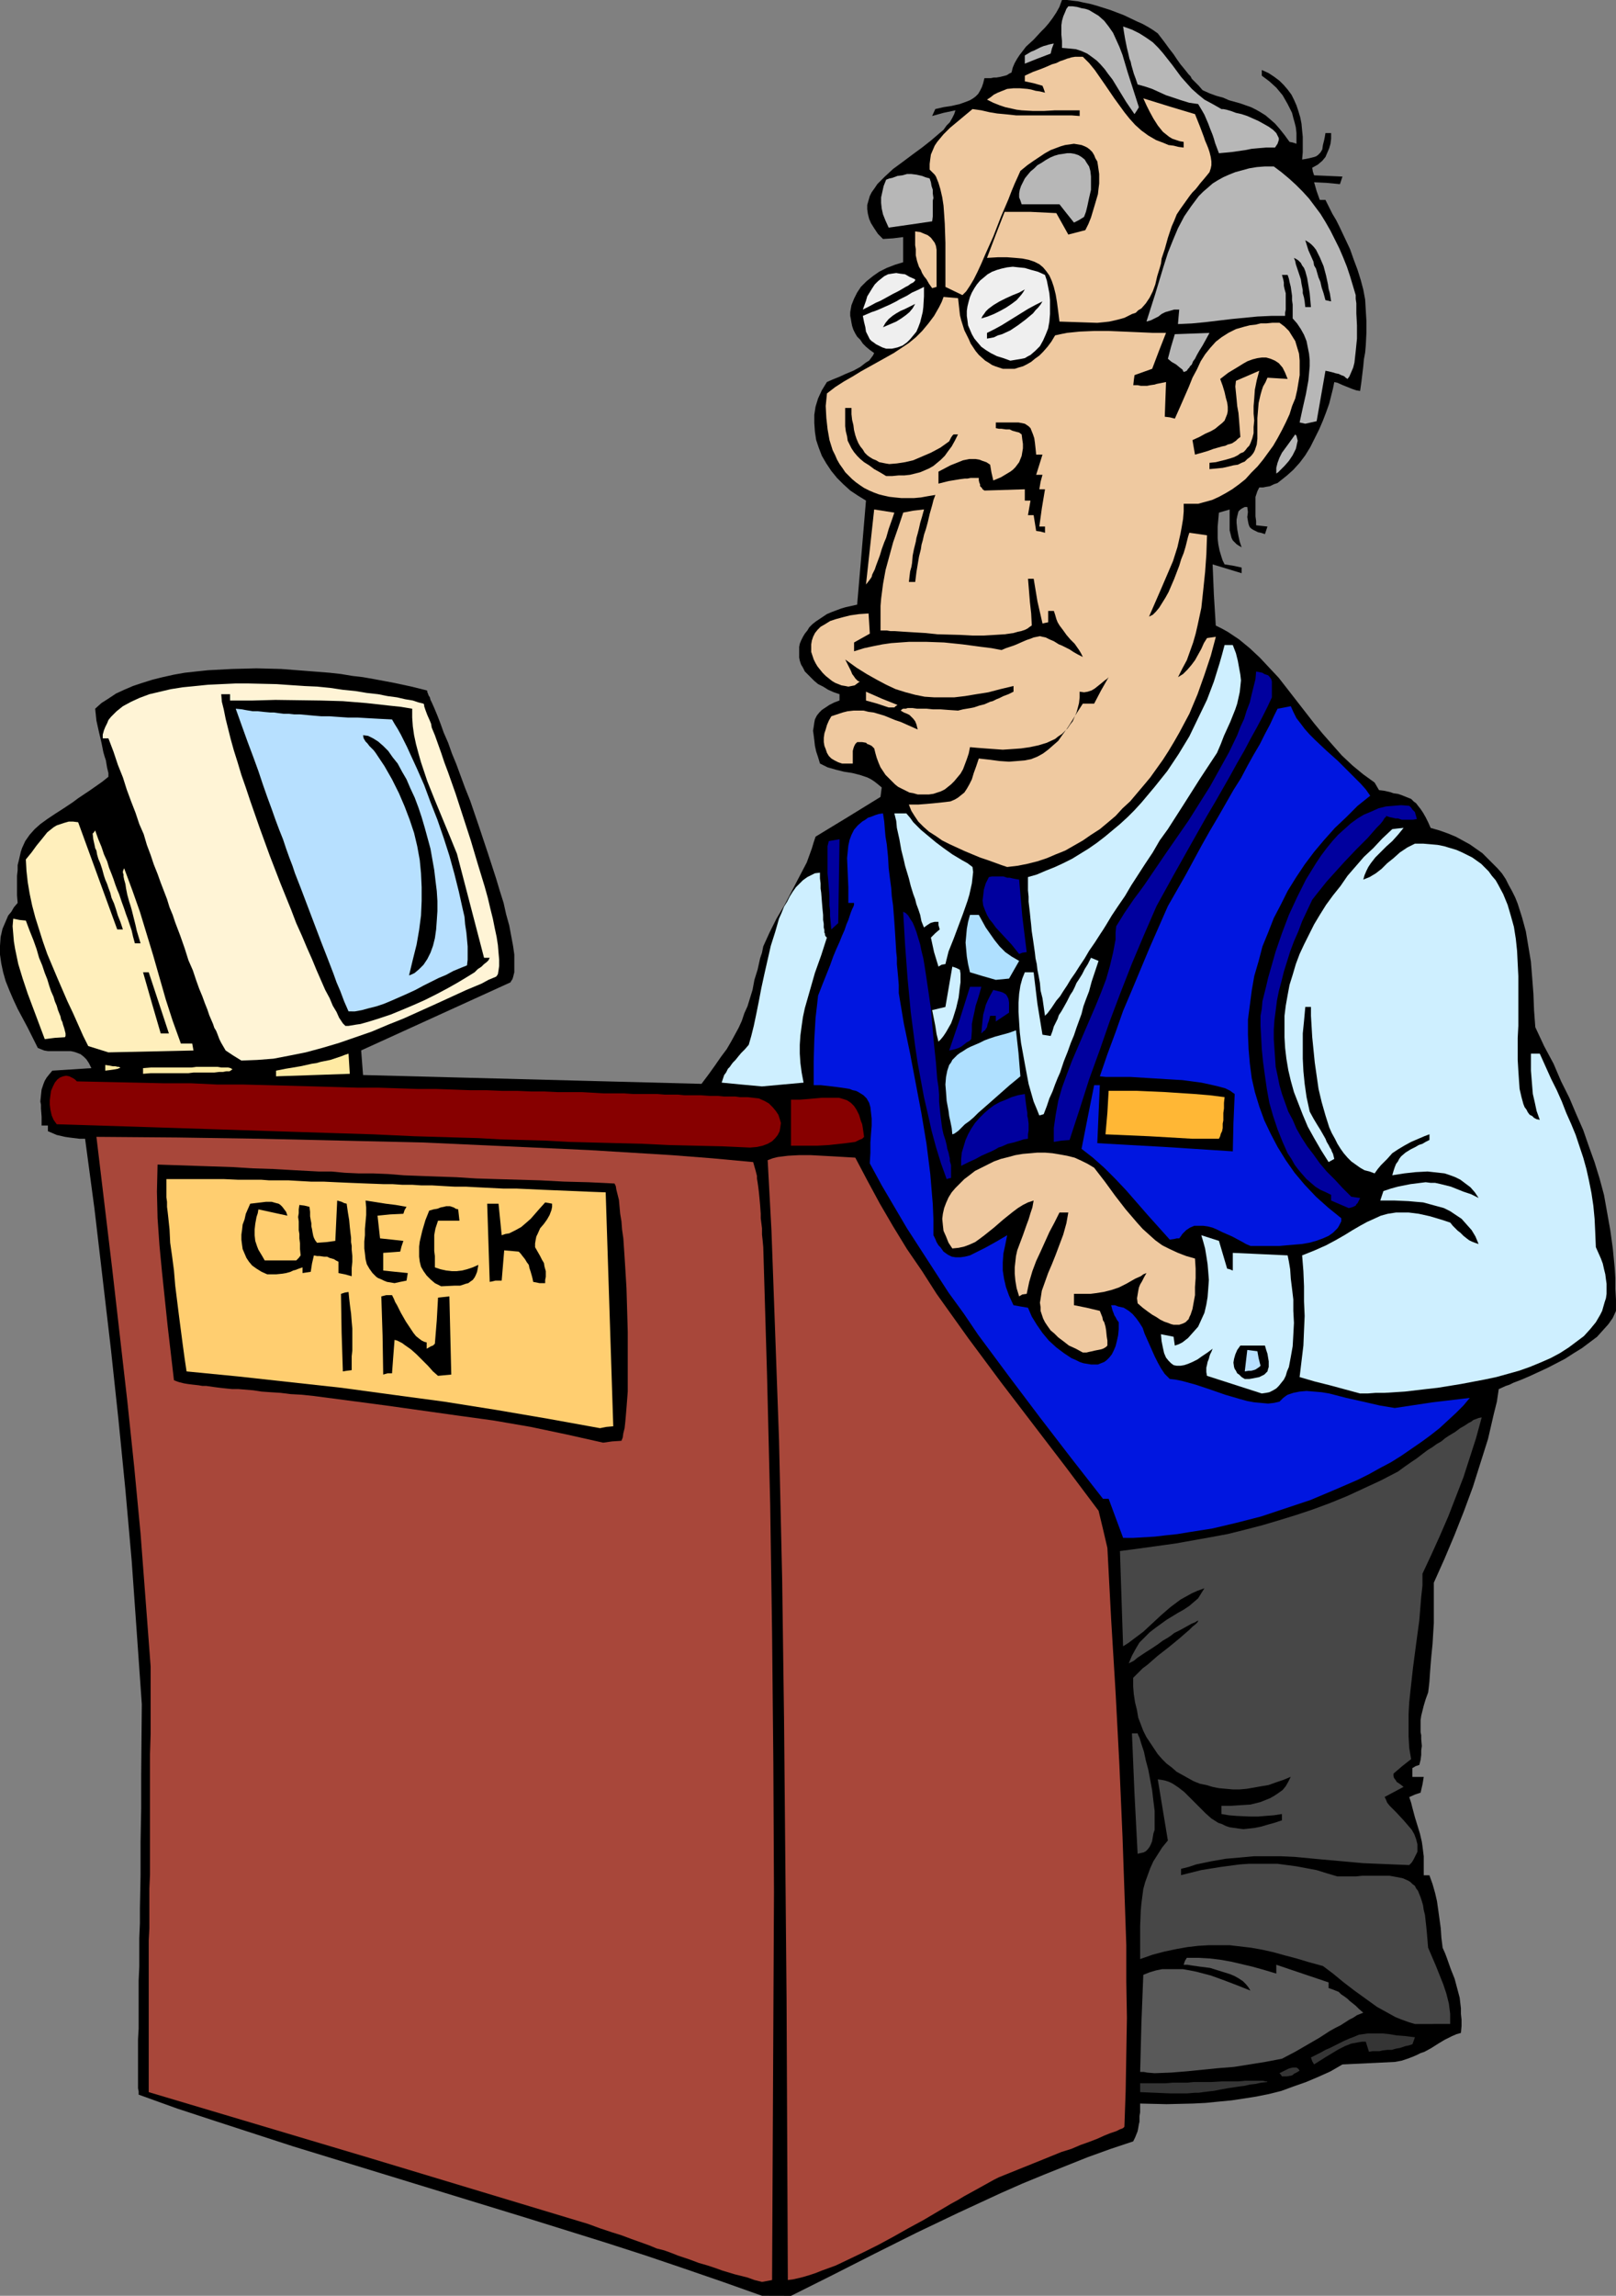
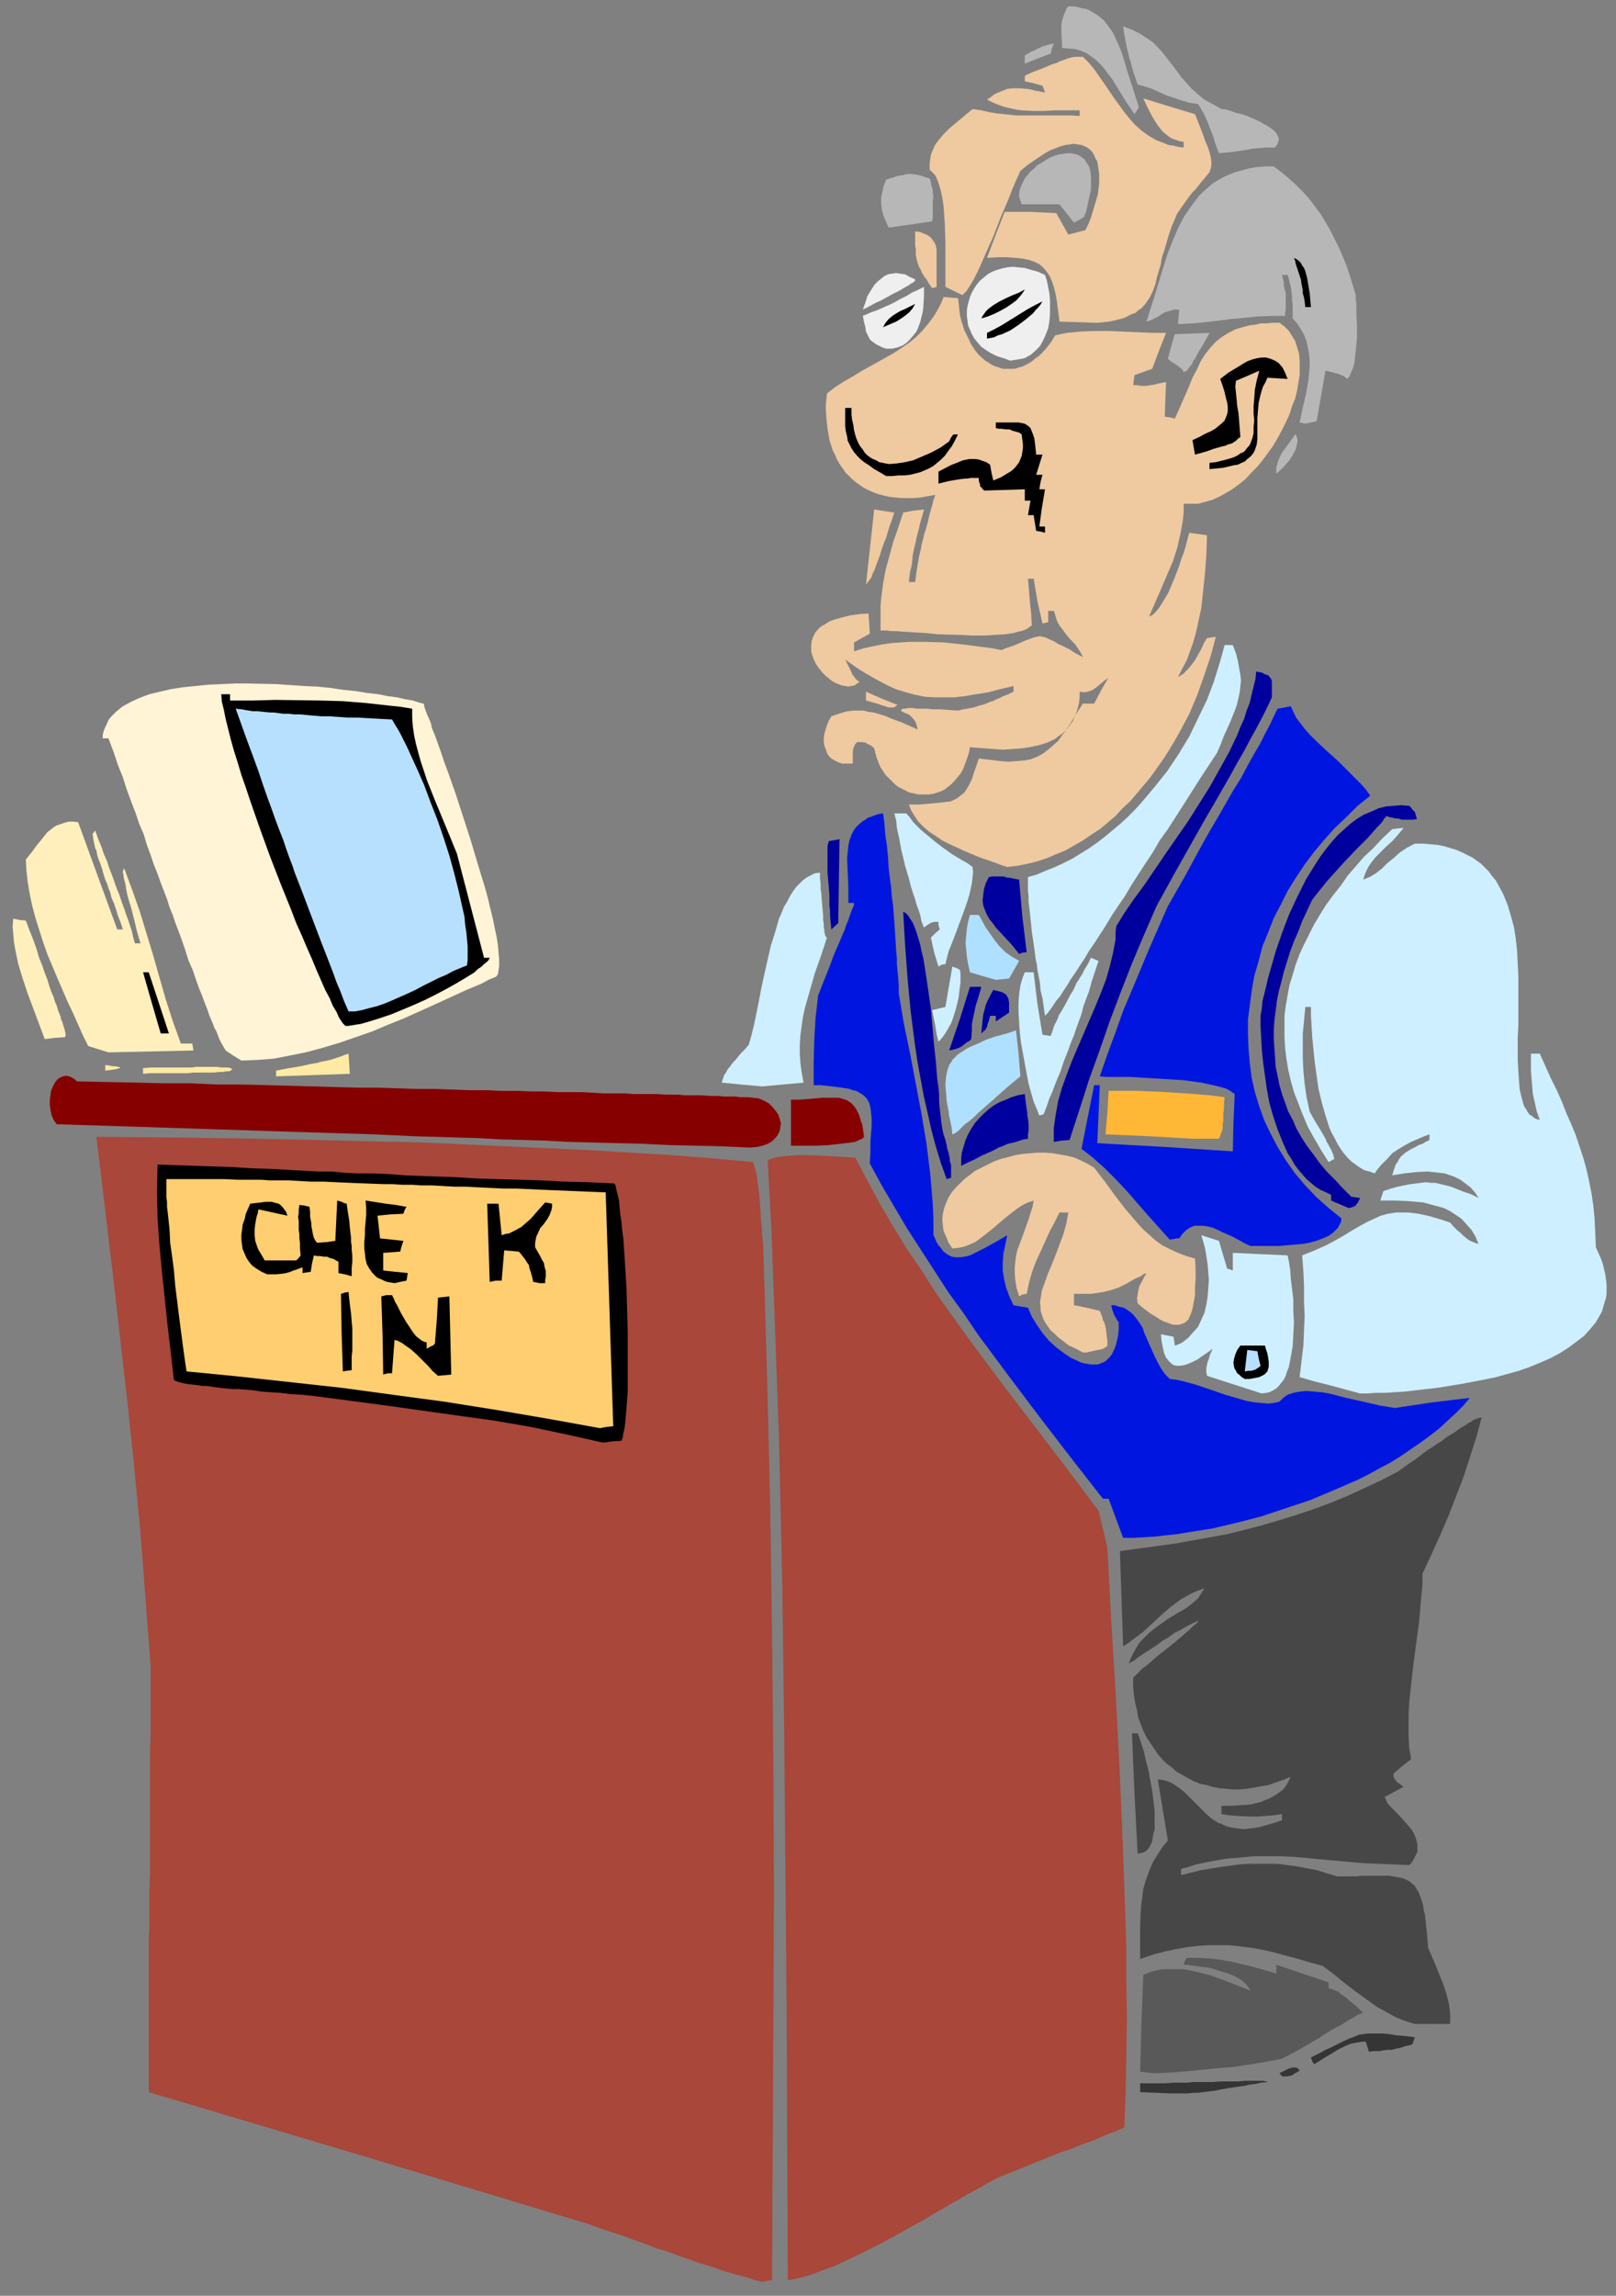
<svg xmlns="http://www.w3.org/2000/svg" xmlns:ns1="http://sodipodi.sourceforge.net/DTD/sodipodi-0.dtd" xmlns:ns2="http://www.inkscape.org/namespaces/inkscape" version="1.0" width="109.605mm" height="155.668mm" id="svg76" ns1:docname="Check-In 1.wmf">
  <rect width="100%" height="100%" fill="#808080" stroke="none" />
  <ns1:namedview id="namedview76" pagecolor="#ffffff" bordercolor="#000000" borderopacity="0.25" ns2:showpageshadow="2" ns2:pageopacity="0.0" ns2:pagecheckerboard="0" ns2:deskcolor="#d1d1d1" ns2:document-units="mm" />
  <defs id="defs1">
    <pattern id="WMFhbasepattern" patternUnits="userSpaceOnUse" width="6" height="6" x="0" y="0" />
  </defs>
-   <path style="fill:#000000;fill-opacity:1;fill-rule:evenodd;stroke:none" d="m 195.333,588.353 -10.017,-3.555 -9.855,-3.393 -10.017,-3.393 -10.017,-3.232 -20.196,-6.302 -20.034,-6.14 -20.034,-6.14 -20.034,-6.14 -19.873,-6.464 -9.856,-3.232 -9.856,-3.555 v -0.162 -0.646 l -0.162,-0.808 v -1.131 -1.293 -5.494 -2.262 -2.424 l 0.162,-2.747 v -2.747 -3.07 -3.07 -3.393 l 0.162,-3.555 v -3.555 -3.717 l 0.162,-3.878 v -3.878 l 0.162,-8.241 v -8.564 l 0.162,-8.726 v -8.726 l 0.162,-17.937 -1.293,-18.421 -1.293,-18.26 -1.616,-18.26 -1.777,-17.937 -1.939,-18.098 -2.1,-17.937 -2.1,-17.937 -2.423,-18.098 h -1.454 l -1.293,-0.162 -1.293,-0.162 -1.131,-0.162 -2.1,-0.485 -1.131,-0.485 -1.131,-0.485 v -1.454 h -1.616 v -1.131 -1.131 l -0.162,-2.101 v -0.97 l -0.162,-0.808 0.162,-1.616 0.162,-1.454 0.485,-1.454 0.323,-0.808 0.485,-0.808 0.646,-0.808 0.808,-0.97 10.017,-0.646 -0.646,-1.293 -0.646,-0.97 -0.646,-0.646 -0.808,-0.646 -0.808,-0.323 -0.969,-0.323 -0.808,-0.162 h -1.131 -3.716 -0.969 l -0.969,-0.162 -0.808,-0.323 -0.808,-0.323 -2.585,-5.171 -1.293,-2.424 -1.293,-2.424 L 3.393,256.122 2.423,253.86 1.454,251.436 0.808,249.173 0.323,246.911 0,244.649 v -2.262 l 0.162,-2.262 0.485,-2.101 0.485,-1.131 0.485,-1.131 0.485,-1.131 0.808,-0.97 0.646,-1.131 0.969,-1.131 -0.162,-1.939 v -1.778 -1.616 -1.616 l 0.162,-1.454 v -1.293 l 0.323,-1.293 0.485,-2.101 0.323,-0.97 0.808,-1.778 1.131,-1.616 1.293,-1.454 1.454,-1.293 1.777,-1.293 1.939,-1.293 2.262,-1.454 2.423,-1.616 1.293,-0.97 1.454,-0.97 1.454,-0.97 1.616,-1.131 1.616,-1.131 1.616,-1.293 v -0.97 l -0.162,-0.646 -0.162,-0.646 -0.162,-0.97 -0.162,-0.97 -0.323,-0.97 -0.323,-1.131 -0.485,-2.424 -0.646,-2.747 -0.646,-2.909 -0.323,-3.07 1.616,-1.454 1.777,-1.131 1.939,-1.293 2.1,-0.97 2.262,-0.97 2.423,-0.808 2.585,-0.808 2.585,-0.646 2.908,-0.646 2.747,-0.485 2.908,-0.323 3.07,-0.323 3.07,-0.162 3.07,-0.162 6.301,-0.162 6.301,0.162 6.301,0.485 6.139,0.485 2.908,0.323 2.908,0.485 2.747,0.323 2.747,0.485 2.585,0.485 2.585,0.485 2.262,0.485 2.262,0.485 1.939,0.485 1.939,0.485 v 0 l 0.162,0.162 v 0.323 l 0.162,0.323 0.162,0.485 0.323,0.485 0.162,0.646 0.323,0.646 0.646,1.454 0.808,1.939 0.808,2.101 0.808,2.262 1.131,2.585 0.969,2.747 1.131,2.747 1.131,3.07 1.131,3.07 1.293,3.232 2.262,6.625 2.262,6.787 2.1,6.464 0.969,3.232 0.969,3.07 0.646,2.909 0.808,2.909 0.485,2.585 0.485,2.585 0.323,2.262 v 1.939 1.778 0.808 l -0.162,0.646 -0.162,0.646 -0.162,0.485 -0.323,0.485 -0.162,0.323 -38.291,17.452 0.485,6.302 86.761,2.262 1.939,-2.585 1.616,-2.262 1.454,-2.101 1.454,-1.939 1.131,-1.939 0.969,-1.778 0.969,-1.778 0.808,-1.778 0.646,-1.939 0.808,-1.778 0.646,-2.101 0.646,-2.101 0.485,-2.585 0.808,-2.585 0.646,-2.909 0.485,-1.454 0.323,-1.616 0.808,-1.778 0.808,-1.778 1.777,-3.555 2.1,-3.555 1.939,-3.717 1.939,-3.717 1.777,-3.393 0.646,-1.778 0.646,-1.778 0.485,-1.616 0.485,-1.454 8.24,-5.009 8.401,-5.171 0.323,-2.424 -0.969,-0.808 -0.808,-0.646 -0.969,-0.646 -0.969,-0.485 -1.939,-0.646 -1.939,-0.485 -2.1,-0.323 -1.939,-0.485 -2.262,-0.646 -1.939,-0.97 -0.485,-1.616 -0.485,-1.454 -0.323,-1.454 -0.162,-1.454 -0.162,-1.293 -0.162,-1.131 0.162,-0.97 0.162,-1.131 0.162,-0.808 0.485,-0.97 0.646,-0.808 0.646,-0.646 0.969,-0.646 0.969,-0.646 1.293,-0.646 1.293,-0.485 v -1.616 l -1.454,-0.485 -1.454,-0.646 -1.293,-0.808 -1.293,-0.646 -0.969,-0.808 -0.808,-0.808 -0.808,-0.808 -0.808,-0.808 -0.485,-0.97 -0.485,-0.808 -0.323,-0.97 -0.162,-0.808 v -0.97 -0.808 -0.97 l 0.162,-0.808 0.323,-0.808 0.485,-0.97 0.485,-0.808 0.646,-0.808 0.485,-0.808 0.808,-0.808 0.808,-0.646 0.969,-0.646 0.969,-0.646 0.969,-0.646 1.131,-0.485 1.293,-0.485 1.293,-0.485 1.131,-0.323 1.454,-0.323 1.454,-0.323 1.131,-13.25 1.131,-13.412 -2.1,-1.293 -1.939,-1.293 -1.777,-1.616 -1.616,-1.616 -1.454,-1.778 -1.293,-1.939 -1.131,-1.939 -0.808,-2.101 -0.646,-1.939 -0.323,-2.101 -0.162,-2.262 v -2.101 l 0.323,-2.101 0.646,-2.101 0.969,-2.101 1.293,-2.101 1.454,-0.646 1.616,-0.646 1.777,-0.808 1.939,-0.808 1.777,-0.97 1.454,-1.131 0.808,-0.485 0.485,-0.646 0.485,-0.646 0.323,-0.646 -1.131,-0.808 -0.969,-0.808 -0.808,-0.808 -0.646,-0.97 -0.808,-0.808 -0.485,-0.808 -0.485,-0.97 -0.323,-0.97 -0.162,-0.808 -0.162,-0.97 -0.162,-0.808 v -0.97 l 0.323,-1.778 0.646,-1.616 0.808,-1.616 0.969,-1.454 1.454,-1.454 1.616,-1.293 1.616,-1.131 1.939,-0.97 2.1,-0.808 2.1,-0.646 V 60.758 l -2.585,0.323 -2.585,0.162 -1.293,-1.293 -0.969,-1.454 -0.808,-1.293 -0.485,-1.131 -0.323,-1.293 -0.162,-1.131 v -1.131 l 0.323,-1.131 0.323,-1.131 0.485,-0.97 0.808,-1.131 0.646,-0.97 0.969,-0.97 0.969,-0.97 2.1,-1.939 2.423,-1.778 2.585,-1.939 2.423,-1.778 2.262,-1.778 2.262,-1.939 0.969,-0.808 0.808,-1.131 0.808,-0.808 0.646,-1.131 0.485,-0.97 0.323,-0.97 -3.07,0.646 -2.908,0.808 0.808,-1.778 2.1,-0.485 2.1,-0.323 2.1,-0.485 1.777,-0.646 0.808,-0.323 0.808,-0.485 0.646,-0.485 0.646,-0.646 0.485,-0.808 0.485,-0.97 0.323,-0.97 0.323,-1.293 h 0.808 0.808 l 0.808,-0.162 h 0.646 l 0.969,-0.162 0.646,-0.162 0.646,-0.162 0.485,-0.162 0.485,-0.323 0.646,-0.323 0.323,-1.293 0.485,-1.131 0.646,-1.131 0.646,-0.97 1.616,-2.101 1.939,-1.778 1.939,-2.101 0.969,-0.97 0.969,-1.131 0.969,-1.293 0.969,-1.454 0.808,-1.454 L 272.238,0 h 1.293 l 1.293,0.162 1.454,0.162 1.454,0.323 1.616,0.323 1.777,0.485 3.554,1.131 3.393,1.293 3.393,1.616 1.454,0.646 1.454,0.808 1.293,0.808 1.131,0.808 1.616,2.101 1.293,1.778 1.131,1.454 0.969,1.454 0.808,1.131 0.808,0.97 0.646,0.808 0.646,0.808 0.485,0.485 0.323,0.646 0.969,0.97 0.808,0.808 0.969,1.131 1.777,0.808 1.777,0.646 1.777,0.485 1.454,0.646 2.908,0.808 2.747,0.97 1.293,0.646 1.131,0.646 1.293,0.808 1.131,0.97 1.293,1.131 1.131,1.293 1.293,1.616 1.293,1.778 0.808,0.162 0.485,0.162 0.485,0.162 v -1.454 -1.293 l -0.162,-1.454 -0.323,-1.293 -0.323,-1.131 -0.323,-1.293 -1.131,-2.262 -1.293,-2.262 -1.616,-1.939 -1.777,-1.616 -1.939,-1.454 v -1.454 l 1.777,0.808 1.454,0.97 1.293,0.97 1.131,1.131 0.969,1.131 0.969,1.293 0.646,1.293 0.646,1.454 0.485,1.454 0.485,1.616 0.323,1.616 0.162,1.778 0.162,1.616 v 1.939 1.939 l -0.162,1.939 0.969,-0.162 0.808,-0.162 0.646,-0.162 0.646,-0.162 0.485,-0.162 0.485,-0.323 0.646,-0.646 0.485,-0.808 0.162,-1.131 0.162,-0.646 0.162,-0.646 0.162,-0.808 0.162,-0.97 h 1.454 v 1.454 l -0.162,1.293 -0.323,1.131 -0.485,1.131 -0.485,1.131 -0.808,0.97 -1.131,0.97 -1.454,0.808 0.162,0.97 0.323,0.97 3.716,0.162 3.554,0.162 -0.323,0.97 -0.323,0.97 -3.393,-0.323 -3.231,-0.162 0.646,2.262 0.808,2.262 h 1.454 l 1.777,3.555 0.969,1.616 0.808,1.616 1.454,3.07 1.293,2.747 0.969,2.747 0.969,2.585 0.808,2.585 0.646,2.424 0.485,2.585 0.162,2.747 0.162,2.747 v 3.07 l -0.162,3.232 -0.162,1.778 -0.323,1.778 -0.162,1.778 -0.485,4.04 -0.323,2.262 -0.969,-0.162 -0.969,-0.323 -1.616,-0.646 -0.808,-0.323 -1.454,-0.646 -0.808,-0.162 -0.323,1.616 -0.485,1.939 -0.485,1.939 -0.808,2.262 -0.808,2.101 -0.969,2.262 -1.131,2.262 -1.131,2.262 -1.293,2.101 -1.454,1.939 -1.616,1.778 -1.616,1.454 -1.616,1.293 -0.808,0.646 -0.969,0.323 -0.969,0.485 -0.969,0.162 -0.808,0.162 h -0.969 l -0.485,0.97 -0.485,1.454 v 0.808 2.424 0.808 0.97 l 0.162,1.131 v 1.131 l 1.454,0.162 1.454,0.162 -0.323,0.97 -0.323,0.97 -0.969,-0.323 -0.808,-0.162 -0.646,-0.323 -0.646,-0.323 -0.485,-0.323 -0.323,-0.323 -0.162,-0.323 -0.162,-0.485 -0.162,-0.808 -0.162,-0.97 0.162,-1.293 -0.162,-1.293 h -0.646 l -0.646,0.323 -0.485,0.323 -0.485,0.485 -0.162,0.646 -0.162,0.646 -0.162,0.808 v 0.808 l 0.162,1.616 0.323,1.778 0.323,1.454 0.485,1.454 -0.808,-0.485 -0.485,-0.323 -0.485,-0.485 -0.485,-0.485 -0.323,-0.646 -0.162,-0.646 -0.323,-1.293 v -1.293 -2.747 -1.293 l -2.747,0.808 -0.162,1.778 -0.162,1.778 v 1.616 1.454 l 0.162,1.454 0.323,1.616 0.485,1.616 0.323,0.97 0.485,0.97 2.1,0.323 2.262,0.485 v 1.454 l -3.716,-1.131 -3.716,-1.131 0.323,7.756 0.485,7.918 1.616,0.808 1.454,0.808 2.908,1.939 2.747,2.262 2.585,2.424 2.423,2.585 2.423,2.585 4.524,5.817 4.524,5.817 2.262,2.747 2.423,2.747 2.423,2.747 2.747,2.585 2.747,2.262 2.908,2.101 1.131,1.939 1.293,0.162 1.454,0.323 0.969,0.323 1.131,0.162 0.969,0.323 0.808,0.323 0.808,0.323 0.808,0.323 0.646,0.646 0.646,0.485 0.485,0.646 0.646,0.808 0.646,0.97 0.646,1.131 0.646,1.293 0.646,1.454 2.262,0.646 2.262,0.808 1.939,0.808 1.777,0.97 1.777,0.97 1.616,1.131 1.616,1.131 1.293,1.293 1.293,1.293 1.293,1.293 1.131,1.293 0.969,1.454 0.808,1.616 0.808,1.454 0.808,1.616 0.646,1.616 1.131,3.555 0.969,3.555 0.646,3.878 0.646,3.878 0.323,4.04 0.323,4.201 0.162,4.201 0.323,4.363 2.262,4.848 2.423,4.525 1.939,4.525 2.1,4.201 1.777,4.201 1.777,4.04 1.454,4.201 1.454,4.04 1.293,4.201 1.131,4.201 0.808,4.525 0.808,4.525 0.646,4.686 0.485,5.009 0.162,2.585 v 2.747 l 0.162,2.747 v 2.909 l -0.808,1.778 -1.131,1.616 -1.454,1.616 -1.454,1.616 -1.939,1.454 -1.939,1.454 -2.1,1.293 -2.262,1.454 -4.362,2.262 -4.524,2.101 -2.262,0.97 -2.1,0.808 -0.969,0.485 -0.969,0.323 -1.777,0.808 -0.485,3.232 -0.808,3.232 -1.454,6.302 -1.939,6.14 -1.939,6.14 -2.262,6.14 -2.423,6.14 -2.585,6.14 -2.747,6.14 v 7.595 1.454 1.293 l -0.162,2.585 -0.162,2.747 -0.162,1.616 -0.162,1.616 -0.162,1.939 -0.162,2.101 -0.162,2.424 -0.162,1.454 -0.162,1.293 -0.646,1.778 -0.485,1.616 -0.323,1.293 -0.323,1.293 -0.162,1.131 v 0.97 2.101 l 0.162,0.808 v 0.97 l 0.162,1.778 -0.162,1.131 v 1.131 l -0.162,1.293 -0.323,1.293 -0.969,0.323 -0.808,0.485 v 2.262 h 2.908 l -0.323,1.939 -0.485,2.101 -1.454,0.485 -1.454,0.646 0.485,1.454 0.323,1.293 0.646,2.424 0.646,2.101 0.646,2.101 0.485,2.101 0.162,1.131 0.162,1.293 0.162,1.293 v 1.454 1.616 1.778 h 1.454 l 0.808,2.262 0.646,2.262 0.485,2.101 0.323,2.262 0.646,4.686 0.162,2.424 0.323,2.585 0.646,1.454 0.485,1.293 0.969,2.747 0.969,2.424 0.646,2.424 0.646,2.424 0.323,2.747 v 1.454 l 0.162,1.454 v 1.616 l -0.162,1.778 -1.131,0.323 -1.131,0.485 -0.969,0.485 -0.969,0.485 -1.616,0.97 -1.777,1.131 -1.777,0.97 -0.969,0.323 -0.969,0.485 -1.131,0.485 -1.293,0.485 -1.454,0.485 -1.777,0.323 -13.41,0.646 -3.07,1.778 -3.231,1.454 -3.07,1.293 -3.231,1.131 -3.07,1.131 -3.231,0.808 -3.231,0.646 -3.07,0.485 -3.231,0.485 -3.393,0.323 -3.231,0.323 -3.231,0.162 -6.786,0.162 -6.786,-0.162 v 1.293 0.97 l -0.162,0.97 v 0.646 0.808 l -0.162,0.646 -0.162,0.97 -0.162,0.808 -0.323,0.808 -0.323,0.808 -0.485,0.97 -5.816,1.939 -5.816,2.101 -5.655,2.262 -5.655,2.262 -5.493,2.262 -5.493,2.424 -10.825,5.009 -10.825,5.171 -10.663,5.333 -10.825,5.494 -10.663,5.333 z" id="path1" />
  <path style="fill:#a8473a;fill-opacity:1;fill-rule:evenodd;stroke:none" d="m 195.333,584.798 -1.939,-0.485 -1.777,-0.646 -3.231,-0.808 -3.231,-0.97 -1.777,-0.646 -1.939,-0.646 -2.262,-0.646 -1.293,-0.485 -1.293,-0.485 -1.454,-0.485 -1.454,-0.485 -1.616,-0.646 -1.777,-0.646 -1.939,-0.485 -1.939,-0.808 -2.262,-0.808 -2.262,-0.808 -2.585,-0.97 -2.585,-0.808 -2.908,-0.97 -3.07,-1.131 -56.225,-16.967 -56.386,-16.805 v -8.888 -13.735 -5.171 -2.585 -2.747 -5.817 l 0.162,-3.07 v -3.232 -3.393 -3.555 l 0.162,-3.555 v -3.878 -4.04 -8.564 -4.525 -9.857 l 0.162,-5.171 V 427.085 L 37.322,409.957 36.029,392.99 34.413,376.023 32.636,359.055 30.697,342.088 l -1.939,-16.967 -4.039,-33.773 20.842,0.162 21.004,0.323 21.165,0.485 21.004,0.485 21.165,0.97 21.165,0.97 21.165,1.293 10.34,0.808 10.502,0.97 0.323,1.131 0.323,1.131 0.323,1.293 v 0.646 l 0.162,0.97 0.162,1.131 0.162,1.293 0.162,1.616 0.162,1.778 0.162,2.262 v 1.131 l 0.162,1.293 0.162,1.293 v 1.616 l 0.162,1.454 0.162,1.778 0.969,32.803 0.808,33.126 0.485,33.126 0.323,33.126 0.162,33.126 -0.162,33.126 -0.162,33.126 -0.162,33.126 z" id="path2" />
  <path style="fill:#a8473a;fill-opacity:1;fill-rule:evenodd;stroke:none" d="m 201.957,584.313 -0.323,-71.908 -0.323,-35.873 -0.323,-35.873 -0.485,-36.035 -0.808,-35.712 -0.646,-17.937 -0.646,-17.937 -0.646,-17.775 -0.969,-17.937 1.293,-0.485 1.293,-0.323 1.293,-0.162 1.293,-0.162 2.908,-0.162 h 2.908 l 5.978,0.323 2.747,0.162 2.747,0.162 3.07,5.817 3.231,5.979 3.393,5.817 3.554,5.817 3.878,5.656 3.716,5.817 4.039,5.656 4.039,5.656 8.401,11.311 8.401,10.988 4.201,5.494 4.201,5.494 8.24,10.988 1.131,4.686 1.131,4.848 0.969,18.421 1.131,18.583 0.969,18.421 0.808,18.583 0.646,18.421 0.323,9.372 v 9.372 l 0.162,9.211 -0.162,9.372 -0.162,9.372 -0.323,9.211 -0.162,0.162 -0.162,0.162 -0.323,0.162 -0.485,0.162 -0.969,0.485 -1.454,0.485 -1.616,0.646 -1.777,0.808 -2.1,0.808 -2.262,0.808 -2.262,0.97 -2.585,0.808 -5.17,2.101 -10.825,4.363 -1.293,0.646 -1.454,0.808 -1.454,0.808 -1.454,0.808 -3.231,1.778 -1.616,0.97 -1.777,0.97 -3.554,2.101 -3.554,2.101 -3.878,2.101 -3.716,2.101 -3.878,2.101 -3.878,1.939 -3.716,1.778 -3.393,1.616 -3.554,1.293 -1.616,0.646 -1.454,0.485 -1.616,0.485 -1.293,0.323 -1.454,0.323 z" id="path3" />
  <path style="fill:#353535;fill-opacity:1;fill-rule:evenodd;stroke:none" d="m 299.866,536.483 -3.878,-0.162 -3.716,-0.162 v -2.262 h 2.262 2.262 1.939 l 1.939,-0.162 h 1.939 1.777 l 1.616,-0.162 h 1.616 2.908 l 2.747,-0.162 h 2.262 1.939 l 1.777,-0.162 h 1.454 2.262 0.808 l 0.646,0.162 h 0.323 l 0.162,0.162 -1.616,0.162 -1.454,0.323 -1.454,0.162 -1.293,0.323 -1.293,0.162 -1.131,0.162 -2.1,0.323 -1.777,0.323 -1.616,0.323 -1.454,0.162 -1.293,0.162 -1.131,0.162 h -0.969 l -1.939,0.162 h -2.1 z" id="path4" />
  <path style="fill:#353535;fill-opacity:1;fill-rule:evenodd;stroke:none" d="m 328.624,532.12 -0.323,-0.485 -0.323,-0.323 0.969,-0.485 0.646,-0.323 0.646,-0.323 0.485,-0.162 0.646,-0.162 h 0.969 l 0.485,0.323 0.323,0.485 -0.808,0.485 -0.646,0.323 -0.323,0.323 -0.485,0.162 -0.969,0.162 z" id="path5" />
  <path style="fill:#595959;fill-opacity:1;fill-rule:evenodd;stroke:none" d="m 295.988,531.312 -1.939,-0.162 -0.808,-0.162 h -0.969 l 0.323,-12.443 0.485,-12.443 1.616,-0.646 1.616,-0.485 1.616,-0.323 h 1.777 1.777 1.777 l 1.777,0.323 1.616,0.323 3.716,0.97 3.554,1.293 3.393,1.293 3.231,1.293 -0.485,-0.808 -0.646,-0.808 -0.808,-0.808 -0.969,-0.646 -1.131,-0.646 -1.131,-0.485 -2.585,-0.808 -2.585,-0.808 -2.585,-0.323 -1.131,-0.162 -1.131,-0.162 -0.969,-0.162 h -0.969 l 0.323,-0.97 0.485,-0.808 h 3.07 l 2.747,0.162 2.747,0.323 2.747,0.485 2.747,0.646 2.747,0.646 2.908,0.808 3.231,0.97 v -2.262 l 13.41,4.525 v 1.454 l 0.969,0.323 0.808,0.323 0.808,0.323 0.646,0.646 0.969,0.646 0.646,0.485 0.485,0.485 0.808,0.646 0.808,0.646 0.808,0.808 1.131,0.97 -0.808,0.323 -0.808,0.323 -0.969,0.646 -0.969,0.485 -2.262,1.454 -1.293,0.646 -1.454,0.808 -2.747,1.778 -3.07,1.778 -3.07,1.778 -3.393,1.778 -4.201,0.808 -4.039,0.646 -4.039,0.646 -4.039,0.323 -8.078,0.808 -4.039,0.323 z" id="path6" />
  <path style="fill:#353535;fill-opacity:1;fill-rule:evenodd;stroke:none" d="m 336.864,529.049 -0.485,-0.808 -0.323,-0.97 1.293,-0.646 1.293,-0.646 1.131,-0.646 1.131,-0.485 0.969,-0.485 0.969,-0.485 1.616,-0.808 1.454,-0.646 1.293,-0.485 1.131,-0.485 1.131,-0.162 1.131,-0.162 h 1.131 1.293 1.454 l 1.616,0.162 1.939,0.323 2.1,0.162 1.293,0.162 1.293,0.162 -0.646,1.778 -0.969,0.323 -0.808,0.162 -1.454,0.485 -0.969,0.162 -1.131,0.323 h -1.131 l -1.293,0.162 -0.646,0.162 h -0.808 -0.969 l -0.969,0.162 -0.808,-2.585 h -0.969 l -0.969,0.162 -1.777,0.323 -1.616,0.646 -1.616,0.808 -3.231,1.939 z" id="path7" />
  <path style="fill:#474747;fill-opacity:1;fill-rule:evenodd;stroke:none" d="m 362.715,518.707 -1.616,-0.485 -1.777,-0.646 -1.616,-0.646 -1.454,-0.808 -3.231,-1.778 -2.908,-2.101 -2.908,-2.101 -2.747,-2.101 -2.747,-2.262 -2.585,-1.939 -3.554,-0.97 -3.231,-0.97 -3.07,-0.808 -2.908,-0.808 -2.908,-0.646 -2.747,-0.485 -2.747,-0.323 -2.747,-0.323 h -2.585 -2.747 l -2.747,0.162 -2.747,0.323 -2.747,0.485 -3.07,0.646 -3.07,0.808 -3.231,1.131 v -4.363 -4.04 l 0.162,-4.04 0.162,-1.778 0.485,-3.717 0.485,-1.778 0.646,-1.778 0.646,-1.778 0.808,-1.778 1.131,-1.778 1.131,-1.778 1.454,-1.778 -2.585,-15.674 1.131,0.162 0.808,0.162 0.969,0.323 0.969,0.485 1.454,0.97 1.454,1.131 1.293,1.293 1.454,1.454 2.747,2.747 1.454,1.293 1.777,1.131 0.969,0.323 0.969,0.485 0.969,0.323 1.131,0.162 1.131,0.162 1.293,0.162 1.454,-0.162 1.454,-0.162 1.616,-0.323 1.616,-0.485 1.777,-0.485 1.939,-0.646 v -1.616 l -2.1,0.323 -2.1,0.162 -1.939,0.162 h -1.939 l -3.554,-0.162 -1.939,-0.162 -1.939,-0.323 v -2.101 h 2.423 l 2.423,-0.162 2.585,-0.162 2.585,-0.646 2.423,-0.97 1.131,-0.646 0.969,-0.646 1.131,-0.808 0.808,-0.97 0.646,-1.131 0.646,-1.293 -1.939,0.808 -1.939,0.646 -1.777,0.646 -1.939,0.323 -1.777,0.323 -1.939,0.323 -1.777,0.162 h -1.777 l -1.777,-0.162 -1.777,-0.162 -1.616,-0.323 -1.616,-0.485 -1.616,-0.323 -1.616,-0.646 -1.454,-0.808 -1.454,-0.808 -1.454,-0.808 -1.293,-1.131 -1.293,-0.97 -1.131,-1.131 -1.131,-1.293 -0.969,-1.454 -0.969,-1.454 -0.969,-1.454 -0.808,-1.616 -1.293,-3.393 -0.323,-1.939 -0.485,-1.939 -0.323,-2.101 -0.162,-1.939 v -2.262 l 0.646,-0.646 0.808,-0.808 0.969,-0.97 1.293,-0.97 1.293,-1.131 1.293,-1.131 2.908,-2.262 2.747,-2.262 1.293,-1.131 1.131,-0.97 0.808,-0.808 0.808,-0.646 0.485,-0.485 0.162,-0.323 v -0.162 l -0.808,0.485 -0.808,0.323 -1.454,0.808 -1.454,0.808 -1.616,0.808 -0.808,0.646 -0.969,0.646 -1.131,0.646 -1.293,0.97 -1.454,0.97 -1.777,1.131 -1.939,1.293 -0.969,0.808 -1.293,0.646 0.808,-1.939 0.969,-1.778 0.969,-1.616 1.293,-1.293 1.293,-1.293 1.454,-1.131 2.908,-2.101 2.908,-1.778 1.454,-0.808 1.454,-0.97 1.131,-0.97 1.131,-0.97 0.808,-1.293 0.808,-1.293 -1.777,0.646 -1.454,0.646 -1.454,0.808 -1.454,0.808 -2.585,1.939 -2.423,2.101 -2.262,2.101 -2.262,2.101 -2.585,1.939 -1.293,0.97 -1.293,0.808 -0.808,-24.4 4.847,-0.646 9.371,-1.293 4.524,-0.808 4.524,-0.808 4.362,-0.808 4.524,-1.131 4.362,-1.131 4.362,-1.293 4.201,-1.293 4.362,-1.454 4.362,-1.616 4.362,-1.778 4.201,-1.939 4.524,-2.101 4.362,-2.262 1.777,-1.293 1.616,-1.131 1.454,-0.97 1.454,-1.131 1.293,-0.97 1.293,-0.808 1.131,-0.808 1.131,-0.646 0.969,-0.808 0.969,-0.646 0.808,-0.485 0.808,-0.485 1.293,-0.97 1.131,-0.646 0.969,-0.646 0.646,-0.323 0.646,-0.485 0.485,-0.162 0.808,-0.323 0.808,-0.162 -1.454,5.333 -1.616,5.009 -1.616,5.009 -1.939,5.009 -1.939,5.009 -2.1,4.848 -2.262,5.009 -2.262,4.848 v 3.07 l -0.323,2.909 -0.485,5.979 -0.808,5.979 -0.808,6.14 -0.646,5.817 -0.323,3.07 -0.162,2.909 v 3.07 2.747 l 0.162,2.909 0.485,2.909 -2.262,1.778 -2.262,1.939 v 0.646 l 0.162,0.485 0.485,0.646 0.162,0.323 0.485,0.323 0.485,0.323 0.808,0.646 -4.847,2.585 0.323,0.646 0.323,0.808 0.646,0.808 0.808,0.808 0.969,0.97 1.939,2.101 0.969,1.131 0.969,1.131 0.646,1.131 0.485,1.293 0.323,1.293 v 1.293 0.646 l -0.323,0.646 -0.323,0.646 -0.323,0.646 -0.485,0.808 -0.646,0.646 -4.039,-0.162 -3.878,-0.162 -3.878,-0.162 -3.554,-0.323 -7.27,-0.646 -6.786,-0.646 -3.554,-0.162 h -3.393 -3.393 l -3.554,0.323 -3.716,0.323 -3.716,0.646 -3.878,0.808 -1.939,0.646 -1.939,0.485 v 1.616 l 5.17,-1.293 5.009,-0.808 2.423,-0.323 2.423,-0.323 2.423,-0.162 h 2.423 2.423 2.423 l 2.423,0.323 2.423,0.323 2.585,0.485 2.585,0.485 2.585,0.808 2.747,0.808 h 1.616 1.616 1.616 l 1.454,-0.162 h 2.747 2.262 2.1 l 1.777,0.323 1.616,0.323 1.454,0.646 0.485,0.323 0.485,0.485 0.646,0.485 0.323,0.646 0.485,0.646 0.323,0.808 0.323,0.808 0.323,0.97 0.323,1.131 0.162,1.131 0.323,1.293 0.162,1.454 0.162,1.454 0.162,1.616 0.162,1.939 0.162,1.939 0.969,2.262 0.969,2.262 1.939,4.848 0.808,2.424 0.646,2.585 0.162,1.293 0.162,1.293 v 1.293 1.293 z" id="path8" />
  <path style="fill:#474747;fill-opacity:1;fill-rule:evenodd;stroke:none" d="m 291.626,475.078 -0.808,-15.513 -0.646,-15.351 h 1.454 l 0.162,0.485 0.323,0.646 0.485,1.616 0.646,1.939 0.485,2.262 0.646,2.424 0.485,2.585 0.485,2.585 0.323,2.747 0.323,2.585 v 2.585 2.262 l -0.323,0.97 -0.162,0.97 -0.162,0.97 -0.323,0.808 -0.323,0.646 -0.485,0.646 -0.485,0.485 -0.646,0.323 -0.808,0.162 z" id="path9" />
  <path style="fill:#0016e0;fill-opacity:1;fill-rule:evenodd;stroke:none" d="m 287.91,394.121 -3.716,-10.019 h -1.454 l -4.039,-5.171 -4.039,-5.171 -8.078,-10.503 -7.917,-10.503 -7.917,-10.665 -3.716,-5.494 -3.878,-5.333 -3.554,-5.494 -3.554,-5.494 -3.554,-5.494 -3.231,-5.494 -3.231,-5.494 -3.07,-5.656 0.162,-2.747 v -2.585 l 0.162,-2.262 0.162,-2.101 v -1.778 l -0.162,-1.454 -0.162,-1.454 -0.323,-1.131 -0.646,-1.131 -0.808,-0.808 -1.293,-0.808 -0.646,-0.323 -0.808,-0.162 -0.808,-0.323 -0.969,-0.162 -1.131,-0.162 -1.131,-0.162 -1.293,-0.162 -1.454,-0.162 -1.454,-0.162 h -1.777 v -6.14 l 0.162,-5.656 0.323,-5.494 0.323,-2.747 0.323,-2.909 1.131,-2.909 0.969,-2.424 0.969,-2.424 0.808,-2.262 0.808,-1.939 0.808,-1.778 0.646,-1.616 0.646,-1.454 0.485,-1.454 0.485,-1.131 0.323,-0.97 0.323,-0.97 0.323,-0.808 0.323,-0.646 0.162,-0.485 v -0.485 h -1.454 v -4.04 l -0.162,-3.717 -0.162,-3.717 0.162,-1.616 0.162,-1.616 0.323,-1.454 0.485,-1.293 0.646,-1.293 0.969,-1.131 1.131,-0.97 0.808,-0.485 0.646,-0.485 0.969,-0.323 0.808,-0.323 0.969,-0.323 1.131,-0.162 0.323,2.101 0.162,2.101 0.162,1.778 0.323,1.939 0.162,1.616 0.162,1.616 0.162,2.909 0.323,2.585 0.323,2.424 0.162,2.262 0.323,2.262 0.323,4.201 0.162,2.424 0.162,2.585 0.162,2.747 0.162,1.454 v 1.616 l 0.162,1.616 0.162,1.778 0.162,1.939 v 2.101 l 1.293,7.756 1.616,7.756 2.908,15.351 1.293,7.756 0.969,7.756 0.323,3.878 0.323,3.878 0.162,3.878 v 4.04 l 0.485,0.97 0.323,0.808 0.485,0.808 0.485,0.485 0.808,1.131 1.131,0.808 0.969,0.485 0.969,0.162 h 1.293 l 1.131,-0.162 1.293,-0.323 1.293,-0.646 1.293,-0.646 1.293,-0.646 2.908,-1.616 2.747,-1.616 -0.485,2.424 -0.485,2.262 -0.162,2.262 v 2.101 l 0.323,2.101 0.485,2.101 0.808,2.262 1.131,2.424 1.777,0.323 1.939,0.323 0.969,2.262 1.293,2.101 1.454,2.101 1.616,1.939 1.939,1.778 1.939,1.454 1.939,1.293 1.131,0.485 0.969,0.485 0.969,0.323 0.969,0.162 0.969,0.162 h 0.808 0.969 l 0.808,-0.323 0.808,-0.323 0.646,-0.485 0.646,-0.646 0.646,-0.808 0.485,-0.97 0.485,-1.131 0.323,-1.293 0.323,-1.454 0.162,-1.616 v -1.778 l -0.485,-0.646 -0.323,-0.646 -0.323,-0.485 -0.162,-0.485 -0.323,-0.808 -0.162,-0.646 -0.162,-0.646 h 0.969 l 0.808,0.323 1.454,0.323 1.293,0.808 0.969,0.808 0.969,1.131 0.808,1.131 0.808,1.293 0.485,1.454 1.293,2.909 0.646,1.454 0.646,1.454 0.808,1.616 0.808,1.454 0.969,1.454 1.293,1.293 1.454,0.162 1.616,0.323 1.777,0.485 1.777,0.485 3.878,1.293 3.716,1.293 3.878,1.131 1.777,0.485 1.777,0.323 1.777,0.162 1.777,0.162 1.454,-0.162 1.454,-0.323 0.485,-0.485 0.485,-0.485 0.646,-0.485 0.485,-0.323 1.454,-0.485 1.616,-0.323 1.777,-0.162 1.939,0.162 1.939,0.162 1.939,0.323 4.362,1.131 4.362,0.97 4.201,0.97 1.939,0.323 1.939,0.323 9.694,-1.454 9.532,-1.131 -1.616,1.939 -1.939,1.939 -2.1,1.939 -2.1,1.939 -2.262,1.778 -2.423,1.778 -2.585,1.778 -2.585,1.778 -2.585,1.616 -2.747,1.454 -2.908,1.616 -2.908,1.454 -5.978,2.585 -6.139,2.585 -6.301,2.101 -6.301,2.101 -6.301,1.616 -6.139,1.454 -3.07,0.485 -3.07,0.485 -2.908,0.485 -3.07,0.323 -2.747,0.323 -2.747,0.162 -2.747,0.162 z" id="path10" />
  <path style="fill:#000000;fill-opacity:1;fill-rule:evenodd;stroke:none" d="m 154.618,369.72 -9.371,-2.101 -9.209,-1.939 -9.371,-1.616 -9.371,-1.293 -9.209,-1.293 -9.209,-1.293 -18.418,-2.424 -3.07,-0.323 -2.908,-0.162 -2.585,-0.323 -2.585,-0.162 -2.262,-0.162 -2.1,-0.323 -1.939,-0.162 -1.939,-0.162 h -1.616 l -1.616,-0.162 -1.454,-0.162 -1.293,-0.162 -1.131,-0.162 -1.131,-0.162 h -0.969 l -0.969,-0.162 -1.454,-0.162 -1.293,-0.162 -0.969,-0.162 -0.646,-0.162 -0.646,-0.162 -0.485,-0.162 -0.808,-0.323 -1.616,-13.897 -1.454,-13.897 -0.646,-6.787 -0.485,-6.948 -0.162,-6.787 0.162,-6.948 4.847,0.162 4.847,0.162 9.694,0.323 5.009,0.323 5.17,0.162 2.908,0.162 2.747,0.162 3.07,0.162 3.07,0.162 h 3.231 l 3.393,0.323 3.554,0.162 h 3.716 l 3.878,0.162 4.039,0.323 4.201,0.162 4.524,0.162 4.685,0.162 5.009,0.323 5.17,0.162 5.655,0.162 5.655,0.162 6.139,0.323 6.301,0.162 6.624,0.323 0.323,0.646 0.162,0.97 0.323,1.293 0.323,1.293 0.162,1.778 0.162,1.778 0.323,1.939 0.162,2.101 0.323,2.262 0.162,2.424 0.162,2.424 0.162,2.585 0.323,5.333 0.162,5.494 0.162,5.656 v 5.333 5.171 2.424 2.424 l -0.162,2.101 -0.162,2.101 -0.162,1.939 -0.162,1.778 -0.162,1.454 -0.323,1.293 -0.162,1.131 -0.323,0.808 -2.423,0.162 z" id="path11" />
  <path style="fill:#ffce70;fill-opacity:1;fill-rule:evenodd;stroke:none" d="m 153.81,366.004 -13.41,-2.424 -13.248,-2.262 -13.248,-2.101 -13.248,-1.778 -13.087,-1.778 -13.248,-1.454 -13.248,-1.454 -13.248,-1.293 -0.485,-3.232 -0.485,-3.555 -0.485,-3.717 -0.485,-3.717 -0.969,-7.756 -0.323,-3.878 -0.485,-3.717 -0.485,-3.393 -0.162,-3.393 -0.323,-3.07 -0.162,-1.454 -0.162,-1.293 v -1.293 l -0.162,-1.131 v -1.131 -0.97 -0.808 -1.293 -0.485 h 7.755 6.947 l 3.554,0.162 h 1.939 1.939 2.1 l 2.1,0.162 h 2.423 2.585 l 2.747,0.162 2.908,0.162 h 3.231 l 3.393,0.162 3.716,0.162 4.039,0.162 4.362,0.162 h 2.262 l 2.423,0.162 h 2.585 l 2.423,0.162 h 2.747 l 2.747,0.162 2.908,0.162 h 2.908 l 3.07,0.162 3.231,0.162 3.231,0.162 h 3.393 l 3.554,0.162 3.554,0.162 3.878,0.162 3.878,0.162 3.878,0.162 4.201,0.162 1.939,59.95 -1.777,0.162 z" id="path12" />
  <path style="fill:#ceefff;fill-opacity:1;fill-rule:evenodd;stroke:none" d="m 323.454,357.116 -14.056,-4.525 -0.162,-0.97 v -0.646 -0.485 l 0.162,-0.646 0.162,-0.808 0.323,-0.808 0.162,-0.646 0.162,-0.485 0.323,-0.646 0.323,-0.808 -1.293,0.97 -1.454,0.97 -1.131,0.808 -1.293,0.646 -1.131,0.485 -0.969,0.323 -0.969,0.162 h -0.969 l -0.808,-0.162 -0.646,-0.485 -0.646,-0.646 -0.646,-0.808 -0.485,-1.131 -0.323,-1.454 -0.323,-1.616 -0.162,-1.778 1.616,0.323 1.616,0.323 0.162,1.131 0.162,1.131 0.969,-0.323 0.969,-0.485 1.454,-1.131 1.293,-1.454 1.293,-1.454 0.808,-1.778 0.808,-1.778 0.485,-2.101 0.323,-1.939 0.162,-2.101 0.162,-2.262 -0.162,-2.101 -0.162,-1.939 -0.323,-2.101 -0.323,-1.939 -0.485,-1.778 -0.485,-1.616 4.524,1.454 2.1,7.11 0.646,0.162 0.808,0.323 v -4.525 l 7.109,0.323 6.947,0.323 0.162,0.808 0.162,0.808 0.162,0.97 0.162,0.97 0.162,2.424 0.323,2.585 0.323,2.747 v 2.909 l 0.162,3.07 -0.162,3.07 -0.162,2.909 -0.485,2.747 -0.485,2.585 -0.485,1.131 -0.323,1.131 -0.485,0.97 -0.646,0.808 -0.646,0.808 -0.646,0.646 -0.808,0.485 -0.969,0.485 -0.808,0.162 z" id="path13" />
  <path style="fill:#ceefff;fill-opacity:1;fill-rule:evenodd;stroke:none" d="m 348.659,357.116 -7.755,-2.101 -3.878,-0.97 -3.878,-1.131 0.485,-4.04 0.485,-4.04 0.162,-3.878 0.162,-3.717 -0.162,-3.717 v -3.878 l -0.162,-3.878 -0.323,-4.04 1.616,-0.646 1.616,-0.646 2.908,-1.293 2.423,-1.293 2.262,-1.293 2.1,-1.293 1.939,-1.131 1.777,-0.97 1.777,-0.808 1.777,-0.808 1.777,-0.485 2.1,-0.323 h 2.1 1.131 l 1.293,0.162 1.293,0.162 1.454,0.323 1.454,0.323 1.616,0.485 1.616,0.485 1.939,0.646 0.646,0.808 0.646,0.646 0.646,0.646 0.646,0.485 0.808,0.808 0.808,0.646 0.646,0.485 0.646,0.323 0.808,0.323 0.969,0.323 -0.808,-1.939 -0.969,-1.616 -1.293,-1.454 -1.293,-1.454 -1.454,-0.97 -1.454,-0.97 -1.616,-0.808 -1.777,-0.485 -1.777,-0.485 -1.777,-0.485 -1.939,-0.162 -1.777,-0.162 -3.716,-0.162 h -3.554 l 0.808,-2.424 1.939,-0.646 1.777,-0.485 1.616,-0.323 1.616,-0.323 1.293,-0.162 1.293,-0.162 1.293,-0.162 1.293,0.162 h 1.131 l 1.454,0.323 1.293,0.323 1.293,0.323 1.616,0.646 1.616,0.646 1.939,0.646 1.939,0.97 -0.969,-1.454 -1.131,-1.293 -1.293,-0.97 -1.293,-0.97 -1.293,-0.646 -1.293,-0.485 -1.454,-0.485 -1.454,-0.162 -1.454,-0.162 -1.454,-0.162 -3.07,0.162 -2.908,0.323 -3.07,0.485 0.323,-1.131 0.323,-0.97 0.323,-0.808 0.485,-0.646 0.323,-0.646 0.485,-0.646 1.131,-0.97 1.293,-0.808 1.293,-0.646 0.808,-0.485 0.969,-0.323 0.808,-0.485 0.969,-0.485 v -1.454 l -1.293,0.485 -1.131,0.485 -1.131,0.485 -1.131,0.485 -1.777,0.97 -1.616,0.97 -1.454,0.97 -1.293,1.454 -0.808,0.808 -0.808,0.808 -0.808,0.97 -0.808,1.131 -1.293,-0.485 -1.293,-0.323 -1.131,-0.646 -1.131,-0.808 -1.131,-0.808 -0.969,-0.97 -0.969,-1.131 -0.808,-1.131 -0.808,-1.293 -0.646,-1.293 -0.808,-1.454 -0.646,-1.454 -0.969,-3.07 -0.969,-3.393 -0.808,-3.393 -0.485,-3.393 -0.485,-3.393 -0.323,-3.232 -0.323,-3.232 -0.162,-2.747 -0.162,-2.747 v -1.131 -1.131 h -1.454 l -0.323,3.555 -0.323,3.232 v 3.232 3.232 l 0.162,3.232 0.323,3.232 0.485,3.393 0.808,3.717 0.969,1.778 0.969,1.616 0.808,1.293 0.646,1.131 0.646,1.131 0.323,0.808 0.485,0.808 0.323,0.646 0.323,0.485 0.162,0.485 0.323,0.646 0.323,1.293 -1.454,0.808 -1.939,-3.07 -1.777,-3.07 -1.616,-2.909 -1.293,-3.07 -1.131,-2.909 -1.131,-2.909 -0.808,-2.909 -0.646,-2.747 -0.485,-2.909 -0.323,-2.747 -0.162,-2.747 v -2.747 -2.747 l 0.323,-2.585 0.485,-2.747 0.485,-2.585 0.808,-2.585 0.808,-2.747 0.969,-2.585 1.131,-2.424 1.293,-2.585 1.293,-2.585 1.454,-2.424 1.616,-2.585 1.777,-2.424 1.939,-2.424 1.777,-2.585 2.1,-2.424 2.1,-2.424 2.423,-2.262 2.262,-2.424 2.585,-2.424 1.293,-0.162 1.616,-0.162 -1.454,1.778 -1.454,1.616 -1.454,1.293 -1.454,1.454 -1.454,1.454 -1.131,1.454 -0.646,0.97 -0.485,0.97 -0.485,1.131 -0.323,1.131 0.808,-0.323 0.808,-0.323 1.616,-0.97 1.454,-1.131 1.454,-1.454 1.616,-1.293 1.616,-1.454 1.939,-1.293 0.969,-0.485 0.969,-0.485 h 2.1 l 1.939,0.162 1.777,0.162 1.616,0.323 1.616,0.485 1.616,0.485 1.454,0.646 1.293,0.646 1.293,0.646 1.131,0.808 1.131,0.808 0.969,0.97 0.969,0.97 0.808,1.131 0.969,1.131 0.646,1.131 1.293,2.424 1.131,2.747 0.808,2.747 0.808,2.909 0.485,3.07 0.323,3.07 0.162,3.232 0.162,3.232 v 6.464 6.302 l -0.162,3.07 v 2.909 2.747 l 0.162,2.747 0.162,2.424 0.162,2.262 0.485,2.101 0.485,1.778 0.323,0.808 0.485,0.646 0.323,0.646 0.485,0.646 0.646,0.323 0.485,0.485 0.646,0.323 0.808,0.162 -0.808,-2.262 -0.485,-2.262 -0.485,-2.101 -0.162,-1.939 -0.323,-4.04 v -2.101 -2.262 h 2.262 l 1.454,3.232 1.454,3.232 1.454,2.909 1.293,2.909 1.131,2.909 1.293,2.909 1.131,2.747 0.969,2.909 0.969,2.909 0.808,2.909 0.646,2.909 0.646,3.232 0.485,3.232 0.323,3.393 0.162,3.393 0.162,3.878 0.646,1.454 0.646,1.454 0.485,1.293 0.323,1.454 0.323,1.293 0.162,1.293 0.162,1.131 v 1.293 1.293 l -0.162,1.131 -0.323,0.97 -0.323,1.131 -0.323,1.131 -0.485,0.97 -1.131,1.939 -1.454,1.778 -1.616,1.778 -1.939,1.454 -1.939,1.454 -2.262,1.454 -2.423,1.293 -2.585,1.131 -2.747,1.131 -2.747,0.97 -2.908,0.808 -2.908,0.808 -3.07,0.646 -5.978,1.131 -5.978,0.97 -2.908,0.323 -2.747,0.323 -2.747,0.323 -2.585,0.162 -2.585,0.162 h -2.262 l -2.1,0.162 z" id="path14" />
  <path style="fill:#000000;fill-opacity:1;fill-rule:evenodd;stroke:none" d="m 319.092,353.4 -0.808,-0.485 -0.646,-0.646 -0.485,-0.323 -0.323,-0.646 -0.323,-0.485 -0.162,-0.485 -0.162,-1.131 0.162,-0.97 0.323,-1.131 0.485,-1.131 0.808,-1.131 h 6.301 l 0.323,1.131 0.323,0.97 0.162,0.97 0.162,0.97 v 0.646 0.808 l -0.162,0.485 -0.162,0.646 -0.485,0.485 -0.323,0.323 -0.646,0.323 -0.646,0.323 -0.808,0.162 -0.808,0.162 -0.969,0.162 z" id="path15" />
  <path style="fill:#000000;fill-opacity:1;fill-rule:evenodd;stroke:none" d="m 112.288,352.592 -1.293,-1.131 -1.293,-1.454 -2.908,-2.909 -1.454,-1.293 -1.616,-1.131 -0.646,-0.485 -0.646,-0.323 -0.646,-0.323 -0.646,-0.162 -0.323,4.201 -0.323,4.363 h -1.131 l -1.131,0.323 -0.162,-10.019 -0.323,-10.019 1.293,-0.323 h 1.454 l 0.162,0.323 0.323,0.646 0.323,0.808 0.485,0.808 0.969,1.939 1.293,2.262 1.293,1.939 0.646,0.97 0.646,0.808 0.808,0.646 0.646,0.485 0.646,0.323 0.646,0.162 v 1.616 l 1.131,-0.646 0.485,-0.162 0.485,-0.485 0.485,-5.979 0.323,-5.817 2.908,-0.323 0.485,20.037 z" id="path16" />
  <path style="fill:#000000;fill-opacity:1;fill-rule:evenodd;stroke:none" d="m 87.892,351.461 -0.323,-10.019 -0.162,-9.857 0.969,-0.323 0.969,-0.162 0.162,1.616 0.162,1.454 0.162,1.293 0.162,1.131 0.162,2.101 0.162,1.778 v 5.656 l -0.162,1.454 v 1.616 1.939 l -1.293,0.162 z" id="path17" />
  <path style="fill:#b7e0ff;fill-opacity:1;fill-rule:evenodd;stroke:none" d="m 319.092,351.461 0.323,-2.747 0.323,-2.747 2.585,0.323 0.323,1.778 0.485,1.939 -0.323,0.323 -0.485,0.323 -0.485,0.323 -0.485,0.162 -0.646,0.162 h -0.646 z" id="path18" />
  <path style="fill:#efc9a0;fill-opacity:1;fill-rule:evenodd;stroke:none" d="m 277.57,346.613 -1.777,-0.97 -1.777,-0.808 -1.454,-1.131 -1.293,-0.97 -0.969,-0.97 -0.969,-0.808 -0.808,-1.131 -0.646,-0.97 -0.485,-0.97 -0.323,-0.97 -0.323,-0.97 v -0.97 l -0.162,-1.131 0.162,-0.97 0.323,-2.101 0.808,-2.262 0.808,-2.262 0.485,-1.131 0.485,-1.131 0.969,-2.424 0.969,-2.585 0.969,-2.585 0.808,-2.909 0.485,-2.747 h -2.262 l -0.646,1.293 -0.646,1.293 -1.293,2.424 -2.262,5.009 -1.131,2.424 -0.969,2.585 -0.808,2.747 -0.646,3.07 -1.131,0.162 -0.808,0.485 -0.646,-2.101 -0.323,-1.939 -0.162,-1.778 v -1.616 l 0.162,-1.454 0.162,-1.454 0.323,-1.454 0.485,-1.293 0.969,-2.585 0.969,-2.747 0.485,-1.293 0.485,-1.616 0.485,-1.454 0.323,-1.778 -1.454,0.485 -1.293,0.646 -1.293,0.808 -1.293,0.97 -2.423,1.939 -2.423,2.101 -2.423,1.939 -1.293,0.97 -1.131,0.808 -1.454,0.646 -1.293,0.485 -1.454,0.323 -1.616,0.162 -0.969,-1.454 -0.646,-1.616 -0.646,-1.454 -0.162,-1.454 -0.162,-1.616 0.162,-1.293 0.323,-1.454 0.485,-1.293 0.646,-1.454 0.808,-1.293 0.969,-1.131 1.131,-1.131 1.131,-1.131 1.293,-0.97 1.454,-1.131 1.616,-0.808 1.616,-0.808 1.616,-0.808 1.777,-0.646 1.939,-0.485 1.777,-0.485 1.939,-0.323 1.939,-0.162 1.777,-0.162 h 1.939 l 1.939,0.162 1.939,0.323 1.777,0.323 1.939,0.485 1.777,0.808 1.616,0.808 1.616,0.97 2.747,3.555 2.585,3.555 2.747,3.555 2.908,3.393 1.454,1.616 1.616,1.454 1.616,1.454 1.777,1.293 1.939,0.97 2.1,0.97 2.1,0.808 2.262,0.646 0.162,2.585 v 2.424 l -0.162,2.262 v 2.101 l -0.323,1.778 -0.323,1.778 -0.485,1.454 -0.323,0.646 -0.162,0.485 -0.485,0.485 -0.323,0.323 -0.646,0.323 -0.485,0.162 -0.485,0.162 h -0.646 -0.808 l -0.646,-0.162 -0.808,-0.323 -0.969,-0.323 -0.969,-0.485 -0.969,-0.646 -1.131,-0.646 -1.131,-0.808 -1.293,-0.97 -1.293,-1.131 -0.162,-1.293 0.162,-0.97 0.162,-0.97 0.162,-0.808 0.323,-0.808 0.485,-0.808 0.485,-0.97 0.646,-1.131 -0.808,0.323 -0.646,0.485 -1.454,0.646 -1.131,0.646 -1.131,0.646 -1.939,0.97 -1.939,0.646 -1.939,0.485 -2.1,0.323 -1.293,0.162 h -1.293 -1.293 -1.616 v 2.909 l 3.231,0.646 3.393,0.808 0.323,0.808 0.323,0.808 0.162,0.808 0.323,0.485 0.323,1.131 0.162,0.97 0.162,1.616 0.162,0.97 v 1.293 l -0.323,0.323 -0.485,0.323 -0.323,0.162 -0.485,0.162 -0.808,0.162 -0.808,0.162 -0.646,0.162 -0.808,0.162 -0.646,0.162 z" id="path19" />
-   <path style="fill:#000000;fill-opacity:1;fill-rule:evenodd;stroke:none" d="m 113.096,329.646 -1.616,-0.808 -1.131,-0.97 -0.969,-0.97 -0.808,-1.131 -0.646,-1.131 -0.323,-1.293 -0.162,-1.293 v -1.293 -1.293 l 0.162,-1.293 0.646,-2.747 0.808,-2.747 0.969,-2.424 1.131,-0.323 0.969,-0.162 0.808,-0.323 0.808,-0.162 0.646,-0.162 h 0.969 l 0.969,0.323 0.485,0.323 0.646,0.162 0.323,2.909 h -5.493 l -0.323,0.97 -0.323,0.97 -0.162,0.808 -0.162,0.97 v 0.646 0.646 0.808 0.97 0.97 l 0.162,1.293 v 1.293 1.616 l 1.454,0.485 1.454,0.323 1.454,0.162 h 1.131 l 1.454,-0.162 1.293,-0.323 1.454,-0.485 1.454,-0.646 -0.162,0.97 -0.162,0.808 -0.323,0.808 -0.323,0.646 -0.485,0.646 -0.485,0.323 -0.646,0.485 -0.646,0.162 -1.454,0.485 h -1.454 z" id="path20" />
  <path style="fill:#000000;fill-opacity:1;fill-rule:evenodd;stroke:none" d="m 101.14,328.838 -0.969,-0.162 -0.969,-0.162 -0.808,-0.323 -0.646,-0.323 -0.808,-0.323 -0.485,-0.323 -0.969,-0.97 -0.808,-1.131 -0.646,-1.131 -0.323,-1.293 -0.162,-1.454 -0.162,-1.293 v -1.778 L 93.546,316.557 v -1.616 l 0.323,-3.555 v -1.939 l -0.162,-1.778 5.17,0.808 2.585,0.323 2.747,0.485 -0.485,0.808 -0.323,0.97 -3.393,0.162 -3.231,0.323 0.323,2.909 0.323,2.909 3.07,0.323 2.908,0.323 -0.485,1.454 -0.323,1.293 -2.1,0.162 -2.262,0.162 v 4.525 l 3.07,0.323 3.231,0.323 -0.162,0.97 -0.162,0.97 -1.616,0.323 z" id="path21" />
  <path style="fill:#000000;fill-opacity:1;fill-rule:evenodd;stroke:none" d="m 138.3,328.838 -1.616,-0.323 -0.162,-0.808 -0.162,-0.646 -0.323,-1.131 -0.323,-0.97 -0.162,-0.808 -0.485,-0.646 -0.485,-0.808 -0.646,-0.808 -0.485,-0.646 -0.485,-0.485 -3.716,-0.323 -0.323,3.878 -0.323,3.878 h -1.616 l -0.646,0.162 -0.808,0.162 -0.646,-20.037 h 2.908 l 0.808,8.08 0.969,-0.323 0.969,-0.162 1.616,-0.808 1.454,-0.808 1.131,-0.97 1.293,-1.131 1.131,-1.293 1.131,-1.293 1.454,-1.616 0.969,0.162 0.808,0.162 v 0.808 l -0.162,0.808 -0.485,1.293 -0.646,1.131 -0.808,1.131 -0.969,1.131 -0.646,1.454 -0.323,0.646 -0.162,0.808 -0.162,0.97 v 0.97 l 0.646,1.131 0.646,1.131 0.485,0.97 0.485,0.808 0.162,0.97 0.323,1.131 v 1.454 l -0.162,0.808 v 0.808 z" id="path22" />
  <path style="fill:#000000;fill-opacity:1;fill-rule:evenodd;stroke:none" d="m 68.504,326.576 -1.454,-0.646 -1.293,-0.808 -1.131,-0.808 -0.808,-0.97 -0.646,-0.97 -0.485,-1.131 -0.485,-1.131 -0.162,-1.131 -0.162,-1.293 v -1.293 l 0.162,-1.131 0.162,-1.454 0.485,-1.293 0.323,-1.454 1.131,-2.585 2.747,-0.323 1.293,-0.162 h 1.454 l 1.131,0.323 0.646,0.162 0.485,0.323 0.485,0.485 0.485,0.646 0.485,0.646 0.323,0.97 -3.716,-0.808 -3.716,-0.808 -0.162,0.97 -0.323,0.97 -0.323,1.778 -0.162,1.454 v 1.454 l 0.162,1.454 0.485,1.454 0.323,0.808 0.485,0.808 0.485,0.808 0.646,1.131 h 8.078 l 0.646,-0.646 0.485,-0.646 -0.162,-1.616 v -1.454 l -0.162,-1.293 v -1.131 l -0.162,-0.97 v -0.808 -0.808 -0.646 l -0.162,-1.131 0.162,-0.97 v -0.97 l 0.162,-1.131 1.293,0.162 1.293,0.323 0.162,1.293 v 1.131 l 0.162,0.97 0.162,0.808 v 0.808 l 0.162,0.646 0.162,0.97 0.162,0.808 0.162,0.485 0.323,0.646 0.485,0.646 2.262,-0.162 2.423,-0.323 0.485,-10.342 1.131,0.323 0.646,0.323 0.646,0.162 0.323,2.262 0.323,1.939 0.162,1.778 0.162,1.454 0.162,1.293 v 1.131 l 0.162,0.97 v 0.97 l 0.162,1.616 v 1.454 l -0.162,1.616 v 0.97 1.131 l -1.777,-0.485 -1.616,-0.323 v -2.909 l -0.646,-0.323 -0.485,-0.323 -1.131,-0.323 -0.646,-0.323 h -0.808 l -1.131,-0.162 h -0.646 l -0.808,-0.162 -0.485,2.101 -0.323,2.101 -2.1,0.323 v -1.454 l -0.969,0.323 -0.808,0.323 -0.646,0.162 -0.646,0.323 -1.131,0.323 -0.969,0.162 -1.616,0.162 z" id="path23" />
  <path style="fill:#0016e0;fill-opacity:1;fill-rule:evenodd;stroke:none" d="m 320.546,319.304 -1.131,-0.485 -1.131,-0.646 -2.423,-1.293 -2.585,-1.131 -1.293,-0.646 -1.131,-0.485 -1.293,-0.323 -1.131,-0.162 h -1.131 -1.131 l -1.131,0.485 -0.969,0.646 -0.969,0.97 -0.323,0.485 -0.485,0.646 h -0.646 l -0.646,0.162 -1.131,0.162 -5.655,-6.302 -5.493,-6.302 -2.747,-2.909 -2.908,-2.909 -2.908,-2.585 -2.908,-2.262 1.616,-8.241 1.616,-8.08 h 1.454 l -0.646,14.866 8.563,0.485 8.725,0.485 17.449,1.131 0.162,-7.272 0.323,-7.433 -0.485,-0.323 -0.646,-0.485 -0.646,-0.323 -0.646,-0.323 -1.777,-0.485 -2.1,-0.485 -2.262,-0.485 -2.423,-0.323 -2.423,-0.323 -2.747,-0.162 -5.332,-0.323 -2.585,-0.162 -2.585,-0.162 h -2.262 -2.262 -1.777 l -1.616,-0.162 1.939,-5.656 2.1,-5.656 1.939,-5.494 2.262,-5.332 4.524,-10.827 4.685,-10.665 4.524,-7.918 2.1,-3.878 2.1,-3.878 2.1,-3.717 2.1,-3.555 1.939,-3.393 1.939,-3.393 1.939,-3.07 1.616,-3.07 1.616,-2.909 1.616,-2.747 1.293,-2.585 1.293,-2.424 0.969,-2.101 0.969,-1.939 1.777,-0.323 1.616,-0.323 0.646,1.454 0.808,1.616 1.131,1.454 0.969,1.293 1.293,1.454 1.293,1.293 2.908,2.747 3.07,2.747 2.908,2.909 2.908,2.909 1.293,1.454 1.131,1.616 -3.231,2.585 -2.908,2.909 -2.908,2.747 -2.747,3.07 -2.585,3.07 -2.423,3.232 -2.262,3.393 -2.1,3.393 -1.777,3.555 -1.777,3.393 -1.454,3.717 -1.454,3.555 -0.969,3.717 -1.131,3.878 -0.646,3.717 -0.485,3.717 -0.485,3.717 v 3.878 l 0.162,3.717 0.323,3.717 0.485,3.717 0.808,3.555 1.131,3.717 1.293,3.555 1.616,3.393 1.777,3.393 2.1,3.393 2.262,3.232 2.585,3.07 2.908,3.07 3.07,2.747 3.393,2.747 v 0.808 l -0.323,0.646 -0.323,0.646 -0.323,0.485 -1.131,1.131 -1.131,0.808 -1.454,0.646 -1.777,0.646 -1.777,0.485 -1.939,0.323 -3.878,0.323 -1.777,0.162 h -1.939 -3.231 -1.293 z" id="path24" />
  <path style="fill:#00009e;fill-opacity:1;fill-rule:evenodd;stroke:none" d="m 345.75,309.609 -4.524,-1.939 v -1.454 l -1.293,-0.646 -1.454,-0.646 -1.293,-0.808 -1.131,-0.97 -1.131,-0.97 -1.131,-1.293 -0.969,-1.131 -0.969,-1.293 -0.808,-1.454 -0.969,-1.454 -1.293,-2.909 -1.293,-3.232 -1.131,-3.393 -0.969,-3.393 -0.646,-3.555 -0.485,-3.393 -0.485,-3.555 -0.323,-3.232 -0.162,-3.07 -0.162,-2.909 v -2.585 l 0.323,-1.778 0.162,-1.939 0.485,-1.939 0.485,-1.939 0.485,-2.101 0.646,-2.262 1.293,-4.525 1.616,-4.686 1.777,-4.686 2.1,-4.525 2.262,-4.525 1.293,-2.101 1.293,-2.101 1.293,-1.939 1.454,-1.939 1.454,-1.778 1.454,-1.616 1.616,-1.454 1.616,-1.454 1.777,-1.293 1.616,-0.97 1.939,-0.808 1.777,-0.808 1.939,-0.485 1.939,-0.162 1.939,-0.162 2.1,0.162 0.485,0.485 0.323,0.485 0.646,0.646 0.162,0.646 0.162,0.485 0.162,0.646 -0.969,0.162 h -0.646 -1.454 -0.808 l -0.969,-0.323 h -0.646 l -0.646,-0.162 -0.808,-0.162 -0.969,-0.323 v 0.323 l -0.323,0.162 -0.485,0.808 -0.646,0.808 -0.969,0.97 -1.131,1.293 -1.131,1.293 -1.454,1.454 -1.454,1.454 -3.07,3.232 -3.07,3.393 -1.454,1.616 -1.293,1.616 -1.293,1.616 -1.131,1.454 -1.293,2.747 -1.293,2.747 -0.969,2.585 -1.131,2.585 -0.969,2.585 -0.808,2.585 -0.808,2.585 -0.646,2.585 -0.646,2.424 -0.485,2.424 -0.323,2.585 -0.323,2.424 -0.162,2.424 v 2.424 l 0.162,2.424 0.162,2.262 0.162,2.424 0.485,2.262 0.485,2.424 0.646,2.262 0.808,2.262 0.808,2.262 1.131,2.101 0.969,2.262 1.293,2.262 1.454,2.262 1.616,2.101 1.616,2.262 1.777,2.101 2.1,2.101 1.939,2.101 2.262,2.262 2.262,0.323 -0.323,0.646 -0.323,0.646 -0.323,0.323 -0.162,0.323 -0.323,0.162 -0.323,0.162 -0.485,0.162 z" id="path25" />
  <path style="fill:#00009e;fill-opacity:1;fill-rule:evenodd;stroke:none" d="m 242.672,302.175 -1.454,-4.04 -1.293,-4.201 -1.131,-4.201 -0.969,-4.363 -0.969,-4.201 -0.808,-4.363 -0.808,-4.363 -0.646,-4.363 -1.131,-8.726 -0.808,-8.564 -0.646,-8.726 -0.485,-8.403 0.646,0.323 0.646,0.646 0.485,0.808 0.646,0.97 0.485,1.131 0.485,1.293 0.485,1.616 0.485,1.616 0.323,1.616 0.485,1.939 0.323,1.939 0.323,2.101 0.646,4.363 0.646,4.525 0.808,9.211 0.485,4.525 0.323,4.201 0.323,2.101 0.162,1.939 v 1.778 l 0.162,1.616 0.162,1.616 0.162,1.293 0.162,1.293 0.162,1.131 0.323,1.454 0.485,1.454 0.323,1.293 0.162,0.97 0.323,0.97 0.162,0.808 0.162,0.646 v 0.646 l 0.323,1.131 v 0.97 0.97 1.293 l -0.646,0.162 z" id="path26" />
  <path style="fill:#00009e;fill-opacity:1;fill-rule:evenodd;stroke:none" d="m 246.388,298.782 v -1.778 l 0.162,-1.616 0.485,-1.616 0.485,-1.616 0.646,-1.454 0.808,-1.454 0.969,-1.454 1.131,-1.293 1.131,-1.131 1.293,-1.131 1.293,-0.97 1.454,-0.808 1.616,-0.646 1.454,-0.646 1.616,-0.485 1.777,-0.323 0.162,1.454 0.162,1.293 0.162,1.131 0.162,0.97 v 0.808 l 0.162,0.646 0.162,1.293 v 1.778 l -0.162,0.97 v 1.131 l -1.131,0.162 -0.969,0.323 -1.616,0.485 -1.454,0.323 -1.454,0.646 -0.969,0.323 -0.808,0.485 -0.969,0.485 -1.131,0.485 -1.454,0.646 -1.454,0.808 -1.777,0.808 z" id="path27" />
  <path style="fill:#870000;fill-opacity:1;fill-rule:evenodd;stroke:none" d="m 192.263,294.096 -7.109,-0.323 -6.947,-0.162 -6.786,-0.162 -6.624,-0.323 -6.463,-0.162 -6.301,-0.162 -6.139,-0.162 -5.978,-0.323 -5.816,-0.162 -5.816,-0.162 -5.655,-0.323 -5.655,-0.162 -10.825,-0.323 -10.502,-0.485 -10.34,-0.323 -10.179,-0.323 -20.034,-0.646 -9.856,-0.323 -10.017,-0.323 -10.34,-0.323 -10.34,-0.323 -0.808,-1.131 -0.485,-1.131 -0.323,-1.454 -0.162,-1.293 v -1.131 l 0.162,-1.293 0.162,-1.131 0.485,-1.131 0.485,-0.97 0.646,-0.808 0.646,-0.485 0.808,-0.323 0.808,-0.162 0.808,0.162 0.969,0.485 0.485,0.323 0.485,0.485 7.755,0.162 7.432,0.162 7.109,0.162 h 6.947 l 6.786,0.323 h 6.624 l 6.301,0.162 6.139,0.162 5.816,0.162 5.655,0.162 5.493,0.162 h 5.332 l 5.009,0.162 4.847,0.162 h 4.685 l 4.524,0.162 4.362,0.162 h 4.201 l 3.878,0.162 h 3.878 l 3.716,0.162 h 3.393 l 3.393,0.162 h 3.231 2.908 l 2.908,0.162 2.747,0.162 h 2.585 2.585 l 2.262,0.162 h 2.262 2.1 1.939 l 1.939,0.162 h 1.777 1.616 l 1.616,0.162 h 1.454 1.454 1.293 l 2.262,0.162 h 2.1 l 1.616,0.162 h 1.616 1.293 l 1.131,0.162 h 0.969 0.969 l 2.908,0.323 1.454,0.646 1.131,0.646 0.969,0.97 0.808,0.97 0.646,0.97 0.323,0.97 0.323,1.131 -0.162,1.131 -0.162,0.97 -0.485,0.97 -0.646,0.808 -0.808,0.808 -1.131,0.646 -1.293,0.485 -1.454,0.323 z" id="path28" />
  <path style="fill:#870000;fill-opacity:1;fill-rule:evenodd;stroke:none" d="m 202.765,293.611 v -11.796 h 2.262 l 2.1,-0.162 1.777,-0.162 1.777,-0.162 h 1.616 1.454 1.293 l 1.131,0.323 0.969,0.323 0.969,0.646 0.808,0.808 0.646,0.97 0.646,1.293 0.485,1.616 0.323,0.808 0.162,0.97 0.162,1.131 0.162,1.131 -0.485,0.485 -0.808,0.323 -0.969,0.485 -1.131,0.162 -1.293,0.162 -1.454,0.162 -2.908,0.323 -2.908,0.162 h -2.747 -1.293 z" id="path29" />
  <path style="fill:#00009e;fill-opacity:1;fill-rule:evenodd;stroke:none" d="m 270.138,292.642 v -1.778 -1.778 l 0.485,-3.393 0.646,-3.555 0.969,-3.393 1.293,-3.555 1.293,-3.393 5.978,-13.897 1.454,-3.555 1.293,-3.393 0.969,-3.393 0.808,-3.393 0.646,-3.393 v -1.778 l 0.162,-1.616 2.1,-3.393 2.423,-3.555 1.454,-1.939 1.293,-1.778 2.747,-4.04 2.747,-4.04 2.908,-4.201 2.908,-4.201 2.747,-4.363 2.747,-4.363 2.423,-4.363 2.423,-4.363 2.1,-4.363 0.808,-2.101 0.969,-2.101 0.646,-2.101 0.808,-2.101 0.485,-2.101 0.485,-1.939 0.485,-1.939 0.162,-1.939 0.808,0.162 0.808,0.162 0.485,0.323 0.485,0.162 0.485,0.162 0.323,0.323 0.485,0.646 0.162,0.646 v 1.131 2.909 l -1.131,2.424 -1.293,2.585 -1.454,2.747 -1.616,2.909 -1.616,3.07 -1.777,3.07 -1.777,3.232 -1.939,3.393 -1.939,3.393 -2.1,3.555 -2.1,3.717 -2.1,3.717 -4.362,7.756 -4.362,7.918 -3.231,7.433 -3.07,7.272 -2.908,7.433 -2.747,7.272 -2.585,7.433 -2.747,7.595 -2.423,7.595 -2.585,7.918 -2.1,0.162 z" id="path30" />
  <path style="fill:#ffb735;fill-opacity:1;fill-rule:evenodd;stroke:none" d="m 305.682,291.834 -11.148,-0.646 -11.148,-0.485 0.485,-5.494 0.323,-5.656 h 7.27 l 7.27,0.323 7.432,0.485 3.878,0.323 3.878,0.485 -0.162,1.454 v 1.454 l -0.162,1.131 v 0.97 0.97 l -0.162,0.808 v 0.485 0.646 l -0.162,0.808 -0.323,0.646 -0.162,0.646 -0.323,0.646 z" id="path31" />
  <path style="fill:#afe0ff;fill-opacity:1;fill-rule:evenodd;stroke:none" d="m 244.126,290.702 -0.162,-1.616 -0.323,-1.616 -0.323,-1.454 -0.162,-1.293 -0.485,-2.585 -0.162,-2.262 -0.162,-1.939 0.162,-1.939 0.323,-1.616 0.485,-1.454 0.485,-0.646 0.323,-0.646 0.646,-0.646 0.646,-0.646 0.646,-0.485 0.808,-0.485 0.969,-0.646 0.969,-0.485 1.131,-0.485 1.131,-0.485 1.293,-0.646 1.293,-0.485 1.454,-0.485 1.777,-0.485 1.777,-0.485 1.777,-0.646 0.646,5.817 0.485,5.979 -2.747,2.262 -2.747,2.424 -2.747,2.424 -2.585,2.262 -1.131,1.131 -1.131,0.97 -1.131,0.808 -0.808,0.808 -0.808,0.808 -0.646,0.485 -0.485,0.323 z" id="path32" />
  <path style="fill:#ceefff;fill-opacity:1;fill-rule:evenodd;stroke:none" d="m 266.422,285.855 -0.646,-1.616 -0.808,-1.939 -0.646,-2.262 -0.646,-2.262 -0.485,-2.585 -0.485,-2.585 -0.969,-5.333 -0.323,-2.747 -0.162,-2.585 -0.162,-2.585 v -2.424 l 0.162,-2.262 0.323,-2.101 0.485,-1.778 0.323,-0.808 0.323,-0.808 h 2.262 l 0.969,8.08 1.293,7.918 2.1,0.323 0.485,-1.293 0.323,-1.131 0.646,-1.293 0.323,-0.646 0.323,-0.97 0.646,-0.97 0.646,-1.131 0.808,-1.454 0.808,-1.616 0.646,-0.97 0.485,-0.97 0.485,-1.131 0.646,-0.97 0.808,-1.293 0.646,-1.293 0.808,-1.293 0.808,-1.616 1.939,0.808 -0.485,1.454 -0.485,1.454 -0.808,2.424 -0.646,2.424 -0.808,2.101 -0.646,1.778 -0.485,1.939 -1.293,3.555 -0.646,1.939 -0.808,1.939 -0.808,2.262 -0.969,2.424 -0.485,1.454 -0.485,1.454 -0.646,1.454 -0.646,1.616 -0.646,1.778 -0.808,1.778 -0.646,1.939 -0.808,2.101 -0.485,0.162 z" id="path33" />
  <path style="fill:#ceefff;fill-opacity:1;fill-rule:evenodd;stroke:none" d="m 195.333,278.421 -5.332,-0.485 -5.009,-0.485 0.323,-0.97 0.323,-0.97 0.485,-0.646 0.485,-0.97 0.485,-0.485 0.323,-0.485 0.485,-0.646 0.646,-0.646 0.646,-0.808 0.808,-0.97 0.969,-0.97 0.969,-1.131 0.323,-1.131 0.323,-1.131 0.323,-1.293 0.323,-1.293 0.646,-3.07 0.646,-3.232 0.646,-3.393 0.808,-3.717 0.808,-3.555 0.808,-3.555 1.131,-3.555 0.969,-3.393 0.646,-1.454 0.646,-1.616 0.808,-1.293 0.646,-1.293 0.808,-1.293 0.808,-1.131 0.969,-0.97 0.808,-0.808 1.131,-0.808 0.969,-0.485 0.969,-0.485 1.293,-0.162 v 1.454 l 0.162,1.293 v 1.293 l 0.162,1.131 0.162,2.101 0.162,1.939 0.162,1.616 v 1.293 l 0.162,0.97 v 0.97 l 0.162,0.646 v 0.646 l 0.162,0.323 v 0.323 l 0.162,0.323 0.323,0.323 -1.454,4.525 -1.616,4.525 -1.293,4.525 -1.293,4.525 -0.485,2.262 -0.323,2.262 -0.323,2.424 -0.162,2.424 v 2.262 l 0.162,2.424 0.323,2.424 0.485,2.585 -5.332,0.485 z" id="path34" />
  <path style="fill:#ffeaa3;fill-opacity:1;fill-rule:evenodd;stroke:none" d="m 70.766,275.836 v -1.454 l 2.423,-0.485 1.939,-0.323 1.939,-0.323 1.454,-0.323 1.454,-0.323 1.131,-0.162 1.131,-0.323 0.808,-0.162 1.616,-0.323 1.454,-0.485 1.454,-0.485 0.808,-0.323 0.969,-0.323 0.323,5.171 -9.371,0.323 z" id="path35" />
  <path style="fill:#ffeaa3;fill-opacity:1;fill-rule:evenodd;stroke:none" d="m 36.675,275.19 v -1.454 l 1.939,-0.162 h 1.777 1.777 3.07 1.454 2.423 l 1.131,-0.162 h 5.493 l 0.969,0.162 h 0.646 0.646 0.485 l 0.646,0.162 0.485,0.323 -0.323,0.162 -0.162,0.162 -0.323,0.162 h -0.323 -0.485 l -0.808,0.162 h -0.969 l -1.293,0.162 h -1.454 -1.777 -2.1 l -1.293,0.162 h -1.293 -1.454 -3.231 -1.777 -1.939 z" id="path36" />
  <path style="fill:#ffeaa3;fill-opacity:1;fill-rule:evenodd;stroke:none" d="m 26.981,274.382 v -1.454 l 1.131,0.162 0.808,0.162 h 0.646 l 0.646,0.162 h 0.323 l 0.162,0.162 h 0.162 l -0.162,0.162 h -0.162 l -0.323,0.162 -0.808,0.162 -1.131,0.162 z" id="path37" />
  <path style="fill:#fff4d6;fill-opacity:1;fill-rule:evenodd;stroke:none" d="m 61.88,271.796 -2.1,-1.293 -1.939,-1.293 -1.131,-1.939 -0.485,-0.97 -0.485,-1.293 -0.323,-0.808 -0.485,-0.808 -0.323,-0.97 -0.485,-1.131 -0.485,-1.131 -0.485,-1.454 -0.646,-1.616 -0.646,-1.778 -0.808,-1.939 -0.808,-2.262 -0.808,-2.424 -1.131,-2.585 -0.969,-3.07 -1.131,-3.232 -1.293,-3.393 -0.646,-1.939 -0.808,-1.939 -0.646,-2.101 -0.808,-2.101 -0.808,-2.101 -0.808,-2.262 -0.969,-2.424 -0.808,-2.424 -0.969,-2.585 -0.808,-2.747 -1.131,-2.585 -0.969,-2.909 -1.131,-2.909 -1.131,-3.07 -0.969,-3.07 -1.293,-3.232 -1.131,-3.393 -1.293,-3.393 h -1.454 v -0.97 l 0.323,-1.131 0.323,-0.808 0.485,-0.97 0.323,-0.808 0.646,-0.808 0.646,-0.646 0.808,-0.808 0.808,-0.646 0.808,-0.646 2.1,-1.131 2.1,-0.97 2.585,-0.97 2.747,-0.646 2.747,-0.646 3.07,-0.485 3.231,-0.323 3.231,-0.323 3.393,-0.162 3.554,-0.162 h 3.554 l 7.109,0.162 6.947,0.485 3.554,0.162 3.231,0.323 3.231,0.485 3.231,0.323 2.908,0.485 2.908,0.323 2.423,0.485 2.423,0.323 2.1,0.485 1.939,0.323 1.454,0.485 1.293,0.323 0.162,0.323 v 0.323 l 0.323,0.97 0.485,1.293 0.646,1.454 0.323,0.808 0.162,0.97 0.808,1.939 0.808,2.262 0.808,2.262 0.808,2.424 0.969,2.585 0.969,2.747 0.969,2.747 1.939,5.979 1.939,5.979 1.777,5.979 1.777,5.817 0.808,2.909 0.646,2.747 0.646,2.585 0.485,2.424 0.485,2.262 0.323,2.101 0.162,1.939 0.162,1.778 v 1.616 l -0.162,1.131 -0.162,0.97 -0.323,0.485 -0.162,0.162 -1.939,0.808 -1.777,0.97 -3.878,1.616 -3.878,1.778 -3.878,1.778 -8.24,3.717 -4.039,1.616 -4.201,1.778 -4.201,1.454 -4.201,1.454 -4.362,1.293 -4.201,1.131 -4.039,0.808 -4.201,0.808 -4.201,0.323 z" id="path38" />
  <path style="fill:#ffefbc;fill-opacity:1;fill-rule:evenodd;stroke:none" d="m 27.789,269.696 -2.585,-0.808 -2.585,-0.808 -1.293,-2.585 -0.646,-1.454 -0.646,-1.454 -1.293,-2.909 -1.454,-3.07 -2.585,-5.979 -2.585,-6.14 -1.131,-3.232 -0.969,-3.07 -0.969,-3.07 -0.808,-3.07 -0.646,-3.07 -0.485,-2.909 -0.323,-2.909 -0.162,-2.909 1.454,-1.778 1.293,-1.778 1.454,-1.778 1.293,-1.616 0.808,-0.646 0.808,-0.646 0.808,-0.485 0.969,-0.323 0.969,-0.323 1.131,-0.323 h 1.131 l 1.293,0.162 10.017,27.47 h 1.454 l -0.646,-1.939 -0.646,-1.616 -0.485,-1.616 -0.485,-1.454 -0.646,-1.454 -0.323,-1.293 -0.485,-1.293 -0.323,-0.97 -0.485,-1.131 -0.323,-0.97 -0.485,-1.778 -0.485,-1.454 -0.485,-1.131 -0.323,-1.131 -0.162,-0.97 -0.323,-0.646 -0.162,-0.808 -0.323,-1.454 -0.162,-1.454 0.323,-0.323 0.323,-0.485 0.808,2.262 0.808,1.939 0.646,1.939 0.808,1.778 0.485,1.616 0.646,1.616 0.485,1.293 0.485,1.454 0.485,1.293 0.485,1.131 0.323,0.97 0.323,0.97 0.646,1.778 0.485,1.454 0.485,1.293 0.323,0.97 0.323,0.97 0.323,0.97 0.323,1.454 0.485,1.778 h 1.454 l -0.485,-1.616 -0.485,-1.616 -0.323,-1.454 -0.323,-1.293 -0.323,-1.293 -0.323,-1.293 -0.323,-1.131 -0.323,-0.97 -0.485,-1.778 -0.323,-1.616 -0.162,-1.131 -0.323,-1.131 -0.162,-0.808 v -0.485 l -0.162,-0.485 v -0.323 l 0.162,-0.485 0.162,-0.323 2.1,5.656 1.939,5.494 3.393,11.15 3.231,11.311 1.777,5.494 2.1,5.817 h 2.908 l 0.323,1.778 z" id="path39" />
  <path style="fill:#00009e;fill-opacity:1;fill-rule:evenodd;stroke:none" d="m 243.318,269.211 2.747,-8.08 2.585,-8.241 h 2.908 l -0.485,1.778 -0.485,1.616 -0.485,1.454 -0.323,1.616 -0.323,1.454 -0.323,1.616 v 1.778 l -0.162,2.101 -0.485,0.485 -0.646,0.323 -0.808,0.646 -0.646,0.485 -0.646,0.323 -0.969,0.323 -0.646,0.162 z" id="path40" />
  <path style="fill:#ceefff;fill-opacity:1;fill-rule:evenodd;stroke:none" d="m 240.571,266.949 -0.485,-1.939 -0.323,-2.101 -0.808,-4.04 3.393,-0.808 1.777,-10.342 0.969,0.323 0.969,0.485 0.162,0.97 v 0.97 1.293 l -0.162,1.131 -0.323,2.747 -0.646,2.747 -0.808,2.585 -0.485,1.293 -0.646,1.131 -0.646,1.131 -0.646,0.97 -0.646,0.808 z" id="path41" />
  <path style="fill:#ffefbc;fill-opacity:1;fill-rule:evenodd;stroke:none" d="m 11.471,266.302 -2.908,-7.756 -1.454,-3.878 -1.293,-3.878 -1.131,-3.717 -0.808,-3.878 -0.323,-1.939 -0.162,-1.939 -0.162,-1.939 0.162,-1.939 1.616,0.323 1.616,0.162 0.969,2.585 0.969,2.424 0.808,2.262 0.646,2.262 0.808,1.939 0.646,1.939 0.646,1.616 0.485,1.616 0.485,1.454 0.646,1.454 0.323,1.131 0.485,1.131 0.323,1.131 0.323,0.808 0.323,0.808 0.162,0.808 0.323,0.646 0.162,0.646 0.323,0.97 0.162,0.646 0.162,0.646 v 0.323 0.323 l -0.162,0.323 -2.585,0.162 z" id="path42" />
  <path style="fill:#000000;fill-opacity:1;fill-rule:evenodd;stroke:none" d="m 41.199,264.848 -2.262,-7.756 -2.262,-7.918 h 1.454 l 5.17,15.674 z" id="path43" />
  <path style="fill:#00009e;fill-opacity:1;fill-rule:evenodd;stroke:none" d="m 251.558,264.848 0.162,-1.778 0.162,-1.616 0.162,-1.454 0.323,-1.131 0.323,-1.293 0.485,-1.131 0.646,-1.293 0.808,-1.454 0.646,0.162 0.646,0.162 0.646,0.162 0.485,0.162 0.808,0.485 0.323,0.485 0.323,0.646 0.162,0.97 v 2.585 l -3.393,2.262 v -1.454 h -1.454 l -0.162,0.646 -0.162,0.646 -0.323,0.808 -0.162,0.808 -0.323,0.485 -0.162,0.323 -0.323,0.162 z" id="path44" />
  <path style="fill:#000000;fill-opacity:1;fill-rule:evenodd;stroke:none" d="m 88.538,262.909 -0.162,-0.162 -0.162,-0.162 -0.323,-0.323 -0.323,-0.485 -0.323,-0.485 -0.323,-0.485 -0.646,-1.454 -0.969,-1.616 -0.808,-1.939 -1.131,-2.101 -1.131,-2.585 -1.131,-2.585 -1.131,-2.747 -1.293,-2.909 -1.293,-3.07 -1.454,-3.232 -1.293,-3.393 -2.747,-6.787 -2.747,-7.11 -2.585,-7.11 -2.423,-6.948 -1.131,-3.393 -1.131,-3.232 -0.969,-3.232 -0.969,-3.07 -0.808,-2.909 -0.646,-2.585 -0.646,-2.585 -0.485,-2.424 -0.485,-1.939 -0.162,-1.939 h 2.262 v 1.616 h 5.816 l 5.816,-0.162 11.633,0.162 5.655,0.162 5.978,0.485 5.816,0.646 3.07,0.323 2.908,0.485 v 2.262 l 0.162,2.262 0.323,2.262 0.485,2.262 0.646,2.424 0.646,2.262 1.616,4.848 1.939,4.848 1.939,4.686 1.939,4.686 1.777,4.363 6.947,26.663 h 1.454 l -0.323,0.646 -0.485,0.485 -0.646,0.485 -0.646,0.646 -0.969,0.646 -0.808,0.808 -2.1,1.293 -2.423,1.454 -2.585,1.454 -2.747,1.454 -2.908,1.454 -2.908,1.293 -3.07,1.293 -2.747,1.131 -2.908,0.97 -2.585,0.808 -1.131,0.323 -1.131,0.323 -1.131,0.162 -0.969,0.162 -0.969,0.162 z" id="path45" />
  <path style="fill:#ceefff;fill-opacity:1;fill-rule:evenodd;stroke:none" d="m 267.876,260.323 -0.323,-2.262 -0.323,-2.262 -0.485,-1.939 -0.162,-1.939 -0.323,-1.778 -0.323,-1.616 -0.162,-1.454 -0.323,-1.454 -0.162,-1.454 -0.162,-1.131 -0.323,-2.262 -0.323,-2.101 -0.162,-1.778 -0.162,-1.454 -0.162,-1.616 -0.323,-2.747 v -1.293 l -0.162,-1.616 v -1.616 -1.778 l 2.262,-0.646 2.262,-0.97 2.423,-0.97 2.1,-0.97 2.262,-1.131 2.1,-1.293 2.1,-1.293 2.1,-1.454 2.1,-1.616 1.939,-1.616 1.939,-1.616 1.939,-1.778 1.777,-1.778 1.777,-1.939 3.393,-4.04 3.231,-4.04 2.908,-4.363 2.747,-4.525 2.262,-4.686 2.262,-4.686 1.777,-4.686 1.454,-4.686 0.646,-2.262 0.646,-2.424 h 2.1 l 0.808,2.101 0.485,1.939 0.323,1.778 0.323,1.778 0.162,1.454 -0.162,1.616 -0.162,1.454 -0.323,1.454 -0.323,1.454 -0.485,1.454 -0.646,1.616 -0.646,1.616 -0.808,1.778 -0.808,1.778 -0.808,2.101 -0.969,2.262 -4.362,6.625 -4.201,6.625 -4.039,6.302 -2.1,2.909 -1.777,3.07 -1.939,2.909 -1.777,2.747 -1.777,2.747 -1.616,2.747 -1.777,2.585 -1.616,2.424 -1.454,2.424 -0.808,1.293 -0.646,0.97 -1.454,2.262 -1.454,2.101 -1.131,1.939 -1.293,1.939 -1.131,1.778 -1.131,1.616 -0.969,1.616 -0.969,1.454 -0.808,1.293 -0.969,1.131 -0.646,0.97 -0.646,0.97 -0.485,0.646 -0.485,0.646 -0.323,0.323 z" id="path46" />
  <path style="fill:#b7e0ff;fill-opacity:1;fill-rule:evenodd;stroke:none" d="m 89.346,259.192 -1.131,-2.585 -0.969,-2.585 -0.969,-2.262 -0.808,-2.262 -0.808,-2.101 -0.808,-2.101 -1.454,-3.717 -5.332,-14.058 -1.454,-3.717 -0.646,-1.939 -0.808,-2.101 -0.808,-2.262 -0.808,-2.424 -0.969,-2.424 -0.969,-2.585 -0.969,-2.747 -1.131,-3.07 -1.131,-3.232 -1.131,-3.393 -1.293,-3.555 -1.454,-3.878 -1.454,-4.04 -1.616,-4.525 1.616,0.162 0.808,0.162 0.969,0.162 0.969,0.162 h 1.293 l 1.454,0.162 1.777,0.162 h 0.969 l 1.131,0.162 1.293,0.162 h 1.293 l 1.454,0.162 h 1.454 l 1.777,0.162 1.777,0.162 1.939,0.162 h 2.1 l 2.262,0.162 2.423,0.162 h 2.423 l 2.747,0.162 2.908,0.162 3.231,0.162 0.646,1.131 0.808,1.293 0.808,1.454 0.808,1.616 0.808,1.616 0.808,1.778 1.777,3.878 1.777,4.04 1.616,4.363 1.777,4.525 1.616,4.686 1.454,4.525 1.293,4.686 1.131,4.525 0.969,4.363 0.485,2.101 0.162,1.939 0.323,2.101 0.162,1.778 0.162,1.778 v 1.778 1.616 l -0.162,1.454 -1.616,0.646 -1.939,0.808 -1.777,0.97 -1.939,0.808 -3.878,1.939 -2.1,1.131 -2.1,0.97 -4.039,1.778 -1.939,0.808 -1.939,0.646 -1.939,0.485 -1.777,0.485 -1.777,0.323 z" id="path47" />
  <path style="fill:#afe0ff;fill-opacity:1;fill-rule:evenodd;stroke:none" d="m 255.274,251.113 -3.393,-0.97 -3.231,-0.97 -0.485,-2.101 -0.323,-1.939 -0.162,-1.778 -0.162,-1.778 0.162,-1.778 0.162,-1.778 0.323,-1.778 0.485,-1.778 h 2.262 l 1.777,3.232 1.131,1.616 1.131,1.616 1.293,1.616 1.454,1.454 1.616,1.131 1.939,1.131 -2.585,4.525 z" id="path48" />
-   <path style="fill:#000000;fill-opacity:1;fill-rule:evenodd;stroke:none" d="m 104.856,249.981 0.969,-4.04 0.969,-3.878 0.646,-3.717 0.485,-3.717 0.162,-3.717 v -3.555 l -0.162,-3.555 -0.323,-3.393 -0.646,-3.555 -0.808,-3.393 -1.131,-3.393 -1.293,-3.393 -1.454,-3.393 -1.777,-3.555 -1.939,-3.393 -2.262,-3.393 -0.485,-0.646 -0.485,-0.485 -0.646,-0.646 -0.485,-0.646 -0.485,-0.485 -0.485,-0.808 -0.162,-0.808 1.293,0.162 1.293,0.646 1.293,0.808 1.293,1.131 1.293,1.293 1.131,1.616 1.293,1.616 1.131,2.101 1.131,1.939 0.969,2.262 1.131,2.424 0.969,2.585 0.808,2.424 0.808,2.747 1.454,5.333 0.485,2.747 0.485,2.747 0.323,2.747 0.323,2.585 0.162,2.585 v 2.585 l -0.162,2.424 -0.162,2.262 -0.323,2.262 -0.485,1.939 -0.646,1.778 -0.808,1.616 -0.969,1.454 -1.131,1.131 -1.131,0.97 -0.646,0.323 z" id="path49" />
  <path style="fill:#ceefff;fill-opacity:1;fill-rule:evenodd;stroke:none" d="m 240.571,247.719 -1.131,-3.717 -0.808,-3.717 1.131,-1.131 1.131,-0.97 -0.323,-1.131 v -0.808 h -0.969 l -0.646,0.162 -0.485,0.162 -0.485,0.323 -0.485,0.323 -0.646,0.485 -0.646,-1.616 -0.323,-1.616 -0.485,-1.454 -0.485,-1.293 -0.323,-1.293 -0.485,-1.293 -0.646,-2.101 -0.485,-1.939 -0.485,-1.616 -0.485,-1.616 -0.323,-1.454 -0.646,-2.585 -0.485,-2.747 -0.323,-1.454 -0.323,-1.454 -0.162,-1.778 -0.485,-1.939 h 3.07 l 0.969,1.131 0.808,1.131 1.939,1.939 1.939,1.616 1.939,1.616 1.939,1.454 2.262,1.616 2.423,1.454 1.454,0.808 1.293,0.97 0.162,1.293 -0.162,1.454 -0.162,1.454 -0.323,1.454 -0.323,1.454 -0.485,1.616 -1.131,3.232 -2.423,6.464 -1.293,3.232 -0.808,3.232 -0.969,0.162 z" id="path50" />
  <path style="fill:#00009e;fill-opacity:1;fill-rule:evenodd;stroke:none" d="m 261.252,244.487 -1.939,-2.424 -2.1,-2.262 -1.939,-2.101 -0.808,-1.131 -0.808,-0.97 -0.646,-1.131 -0.485,-1.131 -0.485,-1.293 -0.162,-1.293 0.162,-1.293 0.162,-1.454 0.485,-1.616 0.808,-1.616 0.808,-0.162 h 0.646 1.454 0.808 l 0.969,0.323 h 0.646 l 0.646,0.162 0.808,0.162 0.969,0.162 0.808,9.372 1.131,9.211 -1.131,0.162 z" id="path51" />
  <path style="fill:#00009e;fill-opacity:1;fill-rule:evenodd;stroke:none" d="m 213.105,238.185 -0.162,-1.778 -0.162,-1.616 v -1.454 l -0.162,-1.293 v -1.293 -1.293 l -0.162,-2.101 -0.162,-1.939 -0.162,-1.616 v -1.293 -1.131 -0.97 -0.808 -1.454 -1.293 l 0.323,-1.293 2.747,-0.485 -0.162,10.827 -0.162,10.665 z" id="path52" />
  <path style="fill:#efc9a0;fill-opacity:1;fill-rule:evenodd;stroke:none" d="m 258.182,222.188 -1.454,-0.485 -1.777,-0.646 -1.777,-0.646 -1.939,-0.646 -3.878,-1.616 -3.878,-1.778 -1.939,-0.97 -1.616,-1.131 -1.777,-1.131 -1.454,-1.293 -1.293,-1.293 -0.969,-1.454 -0.808,-1.293 -0.646,-1.616 h 2.423 l 2.1,-0.162 1.777,-0.162 1.616,-0.162 1.454,-0.162 1.293,-0.162 1.131,-0.485 0.808,-0.485 0.808,-0.646 0.808,-0.646 0.646,-0.97 0.646,-1.131 0.646,-1.293 0.485,-1.616 0.646,-1.778 0.646,-1.939 1.454,0.162 1.454,0.162 2.423,0.323 2.423,0.162 2.1,-0.162 1.939,-0.162 1.616,-0.323 1.616,-0.646 1.454,-0.808 1.293,-0.97 1.293,-1.131 1.293,-1.131 1.131,-1.616 1.293,-1.778 1.131,-1.778 1.293,-2.101 1.454,-2.262 h 2.908 l 1.777,-3.393 1.939,-3.393 -0.485,0.485 -0.485,0.323 -0.969,0.808 -0.808,0.646 -0.808,0.646 -0.808,0.485 -0.969,0.323 -0.969,0.162 -1.131,-0.162 v 1.454 l -0.162,1.454 -0.323,1.293 -0.323,1.131 -0.485,1.131 -0.485,1.131 -0.646,0.808 -0.646,0.97 -0.646,0.646 -0.808,0.808 -0.969,0.646 -0.808,0.646 -2.1,0.97 -2.1,0.646 -2.262,0.485 -2.262,0.323 -2.262,0.162 -2.423,0.162 -2.262,-0.162 -2.262,-0.162 -2.1,-0.162 -1.777,-0.162 -0.323,1.616 -0.485,1.454 -0.485,1.293 -0.485,1.293 -0.646,1.131 -0.808,0.97 -0.808,0.97 -0.808,0.808 -0.808,0.646 -0.808,0.646 -0.969,0.485 -0.969,0.323 -0.969,0.323 -1.131,0.162 h -0.969 -0.969 -0.969 l -1.131,-0.323 -0.969,-0.162 -0.969,-0.485 -0.969,-0.485 -0.969,-0.485 -0.808,-0.646 -0.808,-0.808 -0.808,-0.808 -0.808,-0.808 -0.646,-0.97 -0.646,-0.97 -0.485,-1.131 -0.485,-1.293 -0.323,-1.131 -0.323,-1.293 -0.646,-0.646 -0.646,-0.323 -0.485,-0.162 -0.323,-0.323 -0.969,-0.162 h -1.293 l -0.485,0.485 -0.162,0.323 -0.162,0.323 -0.162,0.485 -0.162,0.646 v 0.808 2.424 h -1.454 -1.293 l -0.969,-0.323 -0.969,-0.485 -0.808,-0.485 -0.646,-0.646 -0.485,-0.808 -0.323,-0.97 -0.323,-0.808 -0.162,-0.97 v -1.131 l 0.162,-1.131 0.323,-0.97 0.323,-1.131 0.485,-1.131 0.646,-1.131 1.454,-0.485 1.454,-0.485 1.293,-0.323 1.454,-0.162 h 1.293 1.293 l 1.293,0.323 1.293,0.162 2.747,0.808 2.747,1.131 1.454,0.485 1.454,0.646 2.908,1.293 -0.323,-1.293 -0.323,-0.808 -0.485,-0.646 -0.485,-0.485 -0.485,-0.485 -0.646,-0.323 -0.808,-0.323 -0.808,-0.485 0.323,-0.323 0.323,-0.162 h 0.162 0.485 l 0.485,-0.162 h 1.293 l 1.131,0.162 h 1.131 1.293 l 1.616,0.162 h 1.939 l 2.1,0.162 2.423,0.162 1.293,-0.323 0.969,-0.162 0.969,-0.162 0.808,-0.162 1.454,-0.485 1.293,-0.323 1.454,-0.646 0.646,-0.162 0.969,-0.485 0.808,-0.323 0.969,-0.485 1.293,-0.485 1.293,-0.646 v -1.454 l -3.393,0.808 -3.07,0.808 -3.07,0.485 -2.908,0.485 -2.747,0.323 h -2.585 -2.585 l -2.423,-0.162 -2.423,-0.485 -2.423,-0.646 -2.585,-0.808 -2.423,-1.131 -2.423,-1.293 -2.585,-1.454 -2.585,-1.616 -2.908,-2.101 0.485,0.97 0.323,0.646 0.323,0.646 0.323,0.646 0.323,0.808 0.485,0.646 0.323,0.485 0.323,0.323 0.323,0.323 0.485,0.162 -0.646,0.485 -0.646,0.485 -0.808,0.162 -0.808,0.162 -0.808,-0.162 -0.969,-0.162 -0.808,-0.323 -0.808,-0.323 -0.808,-0.485 -0.808,-0.646 -0.808,-0.646 -0.808,-0.808 -0.646,-0.808 -0.646,-0.808 -0.485,-0.808 -0.485,-0.97 -0.323,-0.97 -0.323,-0.97 v -0.97 -0.97 l 0.162,-0.97 0.323,-0.97 0.485,-0.97 0.646,-0.808 0.808,-0.808 1.131,-0.646 1.293,-0.808 1.454,-0.485 1.777,-0.485 1.939,-0.485 2.262,-0.323 2.423,-0.162 0.323,5.171 -4.039,2.262 v 2.262 l 2.585,-0.808 2.262,-0.485 2.423,-0.485 2.262,-0.323 2.262,-0.162 2.262,-0.162 h 4.524 l 4.524,0.162 4.685,0.485 4.847,0.646 2.585,0.323 2.585,0.485 1.131,-0.485 0.969,-0.323 0.969,-0.323 0.808,-0.323 1.454,-0.646 1.131,-0.485 0.969,-0.323 0.808,-0.323 0.808,-0.162 0.808,-0.162 0.646,0.162 0.808,0.162 0.969,0.485 1.131,0.485 1.293,0.808 0.808,0.323 0.969,0.485 0.969,0.485 0.969,0.646 1.131,0.646 1.293,0.646 -0.485,-0.97 -0.485,-0.808 -1.131,-1.616 -1.131,-1.131 -0.969,-1.131 -0.808,-1.131 -0.969,-1.293 -0.485,-0.808 -0.323,-0.808 -0.323,-1.131 -0.323,-0.97 h -1.454 v 2.909 l -0.808,0.162 -0.646,0.162 -1.293,-5.656 -0.969,-5.817 h -1.454 l 0.485,5.979 0.323,2.909 0.162,3.07 -0.485,0.323 -0.646,0.485 -0.646,0.323 -0.969,0.323 -0.808,0.162 -1.131,0.323 -1.131,0.162 -1.131,0.162 -2.585,0.162 -2.747,0.162 h -2.908 l -3.07,-0.162 -5.978,-0.162 -3.07,-0.323 -2.747,-0.162 -2.585,-0.162 -2.423,-0.162 h -1.131 l -0.969,-0.162 h -1.616 v -4.201 -2.101 l 0.162,-1.939 0.485,-3.717 0.646,-3.555 0.969,-3.555 0.969,-3.555 1.293,-3.717 1.293,-3.878 2.585,-0.485 2.747,-0.323 -0.485,1.778 -0.485,1.616 -0.323,1.454 -0.323,1.293 -0.323,1.131 -0.162,0.97 -0.485,1.939 -0.323,1.616 -0.162,1.939 -0.162,0.97 -0.323,1.131 -0.162,1.293 -0.162,1.454 h 1.616 l 0.162,-1.293 0.162,-1.293 0.323,-1.939 0.323,-1.939 0.485,-1.939 0.162,-1.131 0.323,-1.131 0.323,-1.454 0.485,-1.454 0.485,-1.778 0.485,-2.101 0.646,-2.262 0.323,-1.293 0.485,-1.293 -1.939,0.323 -1.777,0.323 -1.777,0.162 h -1.616 -1.616 l -1.616,-0.162 -1.454,-0.162 -1.454,-0.323 -1.293,-0.323 -1.293,-0.485 -1.131,-0.485 -1.293,-0.646 -0.969,-0.646 -1.131,-0.808 -0.969,-0.808 -0.808,-0.808 -0.969,-0.97 -0.646,-0.97 -0.808,-1.131 -0.646,-1.131 -0.485,-1.131 -0.646,-1.293 -0.808,-2.585 -0.485,-2.747 -0.323,-2.909 -0.162,-3.07 0.323,-3.232 2.1,-1.616 2.262,-1.454 2.262,-1.293 2.1,-1.293 4.362,-2.424 4.039,-2.262 1.939,-1.293 1.939,-1.293 1.777,-1.454 1.616,-1.616 1.616,-1.939 1.454,-1.939 1.293,-2.262 0.646,-1.293 0.485,-1.293 3.716,0.323 0.162,1.454 0.162,1.454 0.162,1.454 0.323,1.293 0.808,2.585 1.131,2.262 0.485,1.131 0.646,0.97 0.646,0.97 0.808,0.97 1.616,1.454 0.808,0.485 0.969,0.646 0.808,0.323 0.969,0.323 0.969,0.323 h 0.969 1.131 0.969 l 0.969,-0.323 1.131,-0.323 0.969,-0.485 1.131,-0.646 0.969,-0.808 1.131,-0.808 0.969,-0.97 1.131,-1.293 0.969,-1.293 0.969,-1.616 1.454,-0.323 1.616,-0.323 1.616,-0.162 1.616,-0.162 3.716,-0.162 h 3.716 l 7.594,0.323 3.716,0.162 h 3.393 l -1.777,4.525 -1.777,4.686 -2.262,0.808 -2.262,0.808 -0.162,1.131 -0.162,1.454 h 1.131 l 0.808,0.162 h 1.616 l 0.808,-0.162 1.131,-0.162 0.485,-0.162 0.808,-0.162 0.808,-0.162 0.808,-0.162 -0.162,4.363 -0.162,4.525 1.293,0.162 1.293,0.323 1.293,-2.909 1.131,-2.585 1.131,-2.585 0.969,-2.424 1.131,-2.101 0.969,-2.101 1.131,-1.778 1.293,-1.616 1.454,-1.616 1.454,-1.131 1.777,-1.131 1.939,-0.97 1.131,-0.323 1.131,-0.323 1.293,-0.323 1.454,-0.162 1.293,-0.323 h 1.454 l 1.616,-0.162 h 1.777 l 1.293,0.97 1.131,1.131 0.808,1.293 0.808,1.293 0.485,1.616 0.485,1.616 0.162,1.778 v 1.778 1.939 l -0.323,1.939 -0.323,1.939 -0.485,2.101 -0.808,1.939 -0.646,2.101 -0.969,2.101 -0.969,1.939 -1.131,2.101 -1.131,1.939 -1.293,1.778 -1.293,1.778 -1.454,1.778 -1.616,1.616 -1.454,1.616 -1.616,1.293 -1.777,1.293 -1.616,0.97 -1.777,0.97 -1.777,0.808 -1.777,0.485 -1.777,0.485 h -1.777 -1.939 v 1.939 l -0.162,1.939 -0.323,1.939 -0.323,1.778 -0.808,3.555 -1.131,3.555 -1.454,3.393 -1.454,3.393 -1.616,3.717 -1.616,3.717 0.969,-0.485 0.808,-0.808 0.808,-0.97 0.808,-1.293 0.808,-1.293 0.808,-1.454 1.454,-3.393 1.293,-3.393 0.485,-1.616 0.646,-1.616 0.485,-1.616 0.323,-1.293 0.323,-1.293 0.323,-0.97 4.524,0.646 -0.162,4.848 -0.323,4.525 -0.485,4.686 -0.485,4.525 -0.969,4.525 -0.485,2.101 -0.646,2.262 -0.808,2.262 -0.808,2.262 -1.131,2.101 -1.131,2.262 1.293,-0.808 1.131,-1.131 0.969,-1.131 0.969,-1.293 0.808,-1.454 0.808,-1.454 0.646,-1.454 0.808,-1.293 1.131,-0.162 1.131,-0.162 -0.646,2.424 -0.646,2.424 -1.616,4.848 -1.777,5.009 -2.1,5.009 -2.585,4.848 -1.293,2.262 -1.454,2.424 -1.454,2.262 -1.616,2.262 -1.616,2.262 -1.616,1.939 -1.777,2.101 -1.777,2.101 -1.939,1.778 -1.777,1.939 -2.1,1.778 -1.939,1.616 -2.262,1.454 -2.1,1.454 -2.262,1.293 -2.262,1.293 -2.423,0.97 -2.262,0.97 -2.423,0.808 -2.585,0.646 -2.423,0.485 z" id="path53" />
  <path style="fill:#efc9a0;fill-opacity:1;fill-rule:evenodd;stroke:none" d="m 227.808,181.305 -2.908,-0.97 -2.908,-0.808 v -2.262 l 4.039,1.778 4.039,1.616 -0.485,0.323 -0.323,0.323 h -0.646 z" id="path54" />
  <path style="fill:#efc9a0;fill-opacity:1;fill-rule:evenodd;stroke:none" d="m 221.991,149.795 2.1,-19.229 5.17,0.808 -0.485,1.454 -0.969,2.747 -0.323,1.131 -0.323,1.131 -0.485,1.131 -0.646,1.778 -0.485,1.616 -0.485,1.293 -0.485,1.293 -0.323,0.97 -0.323,0.646 -0.323,0.646 -0.162,0.646 -0.323,0.485 -0.485,0.646 z" id="path55" />
  <path style="fill:#000000;fill-opacity:1;fill-rule:evenodd;stroke:none" d="m 265.614,136.06 -0.646,-4.04 h -1.454 l 0.646,-3.717 h -1.454 v -2.909 l -5.17,0.162 -5.17,0.162 -0.485,-0.323 -0.162,-0.323 -0.485,-0.485 v -0.485 l -0.162,-0.323 -0.162,-0.646 v -0.646 h -1.131 -0.969 l -0.808,0.162 h -0.646 l -1.293,0.162 -0.969,0.162 -1.939,0.323 -1.293,0.323 -0.646,0.162 -0.646,0.162 v -3.07 l 3.07,-1.616 1.616,-0.646 1.616,-0.646 1.616,-0.323 h 0.808 0.808 l 0.969,0.162 0.808,0.323 0.969,0.323 0.969,0.646 0.323,1.939 0.485,2.101 1.939,-0.808 1.616,-0.97 0.808,-0.485 0.646,-0.485 0.646,-0.646 0.485,-0.646 0.485,-0.646 0.323,-0.808 0.323,-0.808 0.162,-0.97 0.162,-0.97 v -1.131 l -0.162,-1.131 -0.162,-1.293 -0.646,-0.485 -0.646,-0.162 -1.131,-0.323 -0.646,-0.323 h -0.969 l -1.131,-0.162 h -0.646 l -0.808,-0.162 v -1.454 h 1.454 1.293 2.262 0.808 l 0.808,0.162 0.808,0.162 0.485,0.323 0.485,0.323 0.485,0.485 0.323,0.808 0.323,0.808 0.323,0.97 0.162,1.131 0.162,1.454 0.162,1.616 h 1.616 l -0.808,2.585 -0.808,2.585 h 1.616 l -0.485,1.778 -0.323,1.939 h 1.454 l -0.808,4.848 -0.646,4.686 h 1.454 v 1.616 l -1.131,-0.323 z" id="path56" />
  <path style="fill:#000000;fill-opacity:1;fill-rule:evenodd;stroke:none" d="m 227.161,122.001 -1.616,-0.97 -1.454,-0.808 -1.293,-0.97 -1.293,-0.808 -0.969,-0.808 -0.808,-0.808 -0.808,-0.97 -0.646,-0.97 -0.485,-0.97 -0.485,-0.97 -0.162,-1.131 -0.323,-1.293 -0.162,-1.293 v -1.454 -1.616 -1.616 h 1.616 v 1.616 l 0.162,1.454 0.323,1.293 0.162,1.293 0.323,1.293 0.323,0.97 0.485,1.131 0.485,0.808 0.646,0.808 0.485,0.808 0.646,0.646 0.646,0.485 0.808,0.485 0.808,0.323 0.808,0.485 0.808,0.162 0.808,0.162 0.969,0.162 1.939,-0.162 2.1,-0.323 2.1,-0.485 2.262,-0.97 2.262,-0.97 2.423,-1.293 2.262,-1.616 0.323,-0.646 0.162,-0.323 0.323,-0.485 0.162,-0.162 0.162,-0.162 h 0.323 0.485 0.323 l -0.808,1.616 -0.808,1.454 -0.969,1.293 -0.808,1.131 -0.969,0.97 -0.969,0.808 -0.969,0.808 -1.131,0.646 -1.131,0.485 -1.131,0.485 -1.293,0.323 -1.293,0.323 -1.454,0.162 h -1.454 l -1.616,0.162 z" id="path57" />
  <path style="fill:#b7b7b7;fill-opacity:1;fill-rule:evenodd;stroke:none" d="m 327.17,121.355 v -1.454 l 0.323,-1.293 0.485,-1.293 0.646,-1.293 1.777,-2.424 1.616,-2.262 0.323,0.323 0.162,0.646 0.162,0.646 -0.162,0.646 -0.162,0.808 -0.162,0.646 -0.808,1.616 -0.969,1.454 -1.131,1.293 -1.131,1.131 -0.485,0.485 z" id="path58" />
  <path style="fill:#000000;fill-opacity:1;fill-rule:evenodd;stroke:none" d="m 310.044,120.224 v -1.616 l 1.616,-0.162 1.293,-0.323 1.293,-0.323 1.131,-0.323 0.969,-0.323 0.969,-0.485 0.646,-0.485 0.808,-0.323 0.485,-0.485 0.485,-0.646 0.485,-0.485 0.323,-0.646 0.485,-1.293 0.323,-1.293 v -1.616 l 0.162,-1.616 -0.162,-1.778 v -1.939 l 0.162,-1.939 0.162,-2.262 0.485,-2.424 0.646,-2.424 -5.978,2.585 -0.162,1.454 0.162,1.616 0.162,1.616 0.162,1.778 0.323,1.778 0.162,1.939 0.162,2.101 0.162,2.101 -0.646,0.485 -0.485,0.485 -0.485,0.323 -0.485,0.323 -0.485,0.162 -0.646,0.162 -0.646,0.323 -0.808,0.162 -1.131,0.323 -1.131,0.323 -1.293,0.485 -1.616,0.485 -1.777,0.485 -0.646,-3.717 1.777,-0.808 1.454,-0.808 1.454,-0.646 1.131,-0.646 0.969,-0.808 0.808,-0.646 0.646,-0.646 0.323,-0.808 0.323,-0.808 0.162,-0.808 v -1.131 l -0.162,-1.131 -0.323,-1.131 -0.323,-1.454 -0.485,-1.616 -0.646,-1.778 2.1,-1.616 2.423,-1.454 1.293,-0.808 1.131,-0.646 1.293,-0.485 1.293,-0.323 1.131,-0.162 h 1.131 l 1.131,0.323 1.131,0.485 0.969,0.646 0.969,1.131 0.323,0.646 0.323,0.646 0.323,0.808 0.323,0.808 -2.585,-0.162 -2.585,-0.162 -0.485,1.131 -0.646,1.131 -0.323,0.97 -0.323,1.131 -0.485,2.101 -0.162,1.939 -0.162,1.939 v 1.939 1.778 1.616 l -0.162,1.454 -0.485,1.454 -0.323,0.646 -0.485,0.646 -0.485,0.485 -0.646,0.485 -0.646,0.646 -0.808,0.323 -0.969,0.485 -1.131,0.162 -1.293,0.323 -1.454,0.323 -1.616,0.162 z" id="path59" />
  <path style="fill:#b7b7b7;fill-opacity:1;fill-rule:evenodd;stroke:none" d="m 334.602,108.589 -1.454,-0.323 0.808,-3.717 0.808,-3.555 0.646,-3.555 0.323,-3.555 v -1.616 l -0.162,-1.616 -0.323,-1.616 -0.323,-1.616 -0.646,-1.616 -0.808,-1.454 -0.969,-1.454 -1.131,-1.293 V 78.049 l -0.162,-1.131 v -1.131 l -0.323,-2.262 -0.323,-1.293 -0.162,-0.808 -0.323,-0.97 h -1.454 l 0.323,1.131 0.162,0.808 v 0.808 l 0.162,0.808 0.323,1.131 v 1.131 1.939 1.131 l -0.162,0.808 v 0.808 h -3.554 l -3.554,0.162 -6.624,0.646 -6.786,0.808 -3.393,0.323 -3.554,0.162 0.162,-1.939 0.162,-1.778 h -0.646 -0.646 l -1.131,0.323 -1.131,0.323 -0.969,0.485 -0.808,0.646 -0.969,0.485 -0.969,0.485 -1.131,0.323 2.262,-7.11 2.1,-6.948 1.131,-3.555 1.293,-3.232 1.293,-3.07 1.616,-3.07 1.777,-2.585 0.969,-1.293 0.969,-1.293 1.131,-1.131 1.131,-0.97 1.293,-1.131 1.293,-0.808 1.454,-0.808 1.454,-0.646 1.616,-0.646 1.777,-0.485 1.777,-0.485 1.939,-0.323 2.1,-0.162 h 2.262 l 1.939,1.454 1.939,1.616 1.777,1.616 1.777,1.778 1.616,1.778 1.454,1.939 1.454,1.939 1.293,2.101 1.293,2.262 1.131,2.262 1.131,2.262 0.969,2.262 0.969,2.424 0.808,2.424 1.454,4.848 v 0.97 l 0.162,1.131 v 1.131 1.454 l 0.162,3.07 v 3.393 l -0.323,3.232 -0.162,1.454 -0.162,1.454 -0.323,1.293 -0.485,1.131 -0.485,1.131 -0.485,0.646 -0.485,-0.323 -0.323,-0.323 -0.323,-0.162 -0.485,-0.162 -0.646,-0.323 -0.808,-0.162 -0.485,-0.162 -1.293,-0.323 -0.808,-0.162 -1.131,6.464 -1.131,6.464 z" id="path60" />
  <path style="fill:#b7b7b7;fill-opacity:1;fill-rule:evenodd;stroke:none" d="m 303.42,95.339 -0.323,-0.646 -0.646,-0.485 -0.969,-0.808 -1.131,-0.646 -0.969,-0.808 0.808,-3.07 0.969,-3.232 4.524,-0.162 4.362,-0.162 -0.969,1.778 -0.808,1.454 -0.808,1.293 -0.646,1.131 -0.485,0.97 -0.485,0.646 -0.323,0.808 -0.485,0.485 -0.162,0.323 -0.323,0.323 -0.323,0.485 -0.323,0.162 z" id="path61" />
  <path style="fill:#efefef;fill-opacity:1;fill-rule:evenodd;stroke:none" d="m 258.99,92.43 -1.777,-0.646 -1.616,-0.485 -1.616,-0.808 -1.293,-0.808 -1.131,-0.808 -0.969,-1.131 -0.808,-0.97 -0.646,-1.131 -0.485,-1.131 -0.485,-1.131 -0.162,-1.293 -0.162,-1.131 v -1.293 l 0.162,-1.131 0.323,-1.293 0.323,-1.131 0.485,-1.131 0.646,-1.131 0.646,-0.97 0.808,-0.97 0.969,-0.808 0.969,-0.808 1.131,-0.646 1.293,-0.485 1.131,-0.323 1.454,-0.323 1.454,-0.162 1.454,0.162 1.616,0.162 1.616,0.485 1.777,0.485 1.777,0.808 0.485,1.454 0.323,1.616 0.323,1.616 0.162,1.778 v 1.778 1.778 l -0.162,1.939 -0.323,1.778 -0.646,1.616 -0.646,1.454 -0.808,1.454 -1.131,1.131 -1.293,1.131 -0.646,0.323 -0.808,0.485 -0.808,0.162 -0.969,0.162 -0.969,0.162 z" id="path62" />
  <path style="fill:#efefef;fill-opacity:1;fill-rule:evenodd;stroke:none" d="m 227.161,89.36 -0.969,-0.323 -0.969,-0.485 -0.646,-0.323 -0.646,-0.485 -0.485,-0.323 -0.485,-0.485 -0.485,-0.97 -0.485,-0.97 -0.162,-1.131 -0.323,-1.293 -0.162,-0.808 -0.162,-0.808 1.131,-0.485 1.131,-0.485 0.969,-0.323 0.808,-0.323 2.908,-1.293 1.616,-0.808 0.808,-0.485 0.969,-0.485 0.969,-0.485 1.293,-0.808 1.454,-0.646 1.616,-0.808 v 2.424 l -0.162,2.747 -0.162,1.293 -0.323,1.293 -0.323,1.293 -0.485,1.293 -0.485,1.131 -0.808,0.97 -0.808,0.97 -0.808,0.808 -1.131,0.808 -1.293,0.485 -1.454,0.323 z" id="path63" />
  <path style="fill:#000000;fill-opacity:1;fill-rule:evenodd;stroke:none" d="m 253.012,86.774 v -1.454 l 1.939,-0.97 1.777,-0.97 6.786,-4.201 1.777,-0.97 1.939,-0.97 -0.485,0.808 -0.646,0.808 -0.646,0.646 -0.646,0.808 -1.939,1.616 -1.939,1.454 -1.939,1.293 -2.1,0.97 -1.131,0.323 -0.969,0.485 -0.808,0.162 z" id="path64" />
  <path style="fill:#000000;fill-opacity:1;fill-rule:evenodd;stroke:none" d="m 226.353,83.866 0.646,-1.131 0.808,-0.97 0.969,-0.808 0.969,-0.646 1.131,-0.646 1.131,-0.485 1.293,-0.646 1.293,-0.646 -0.646,1.131 -0.808,0.97 -0.969,0.808 -1.131,0.808 -1.293,0.808 -1.131,0.485 -1.131,0.485 z" id="path65" />
  <path style="fill:#efc9a0;fill-opacity:1;fill-rule:evenodd;stroke:none" d="m 281.286,82.735 -9.694,-0.323 -0.323,-2.585 -0.323,-2.424 -0.323,-1.939 -0.485,-1.939 -0.485,-1.454 -0.646,-1.454 -0.808,-1.131 -0.808,-0.97 -0.969,-0.808 -1.293,-0.646 -1.454,-0.485 -1.616,-0.323 -1.777,-0.162 -2.1,-0.162 h -2.423 l -2.747,0.162 2.262,-5.979 2.262,-5.817 h 6.624 l 6.624,0.323 3.07,5.494 4.362,-1.131 0.808,-1.616 0.646,-1.616 0.485,-1.616 0.485,-1.616 0.808,-2.747 0.162,-1.454 0.162,-1.293 v -1.293 -1.131 l -0.162,-1.131 -0.162,-1.131 -0.162,-0.97 -0.485,-0.808 -0.323,-0.808 -0.485,-0.808 -0.646,-0.646 -0.646,-0.485 -0.646,-0.323 -0.808,-0.323 -0.969,-0.162 -0.969,-0.162 -1.131,0.162 -1.131,0.162 -1.131,0.323 -1.293,0.485 -1.293,0.485 -1.454,0.808 -1.454,0.97 -1.454,0.97 -1.616,1.131 -1.777,1.454 -0.646,1.454 -0.808,1.778 -0.808,1.939 -0.808,2.101 -0.969,2.262 -0.969,2.262 -1.939,5.009 -2.1,4.686 -0.969,2.262 -0.969,2.101 -0.969,1.939 -0.969,1.616 -0.969,1.454 -0.969,0.97 -4.362,-2.101 V 62.213 l -0.162,-4.848 -0.162,-2.424 -0.162,-2.262 -0.323,-2.101 -0.485,-2.101 -0.485,-1.616 -0.323,-0.808 -0.323,-0.808 -0.323,-0.485 -0.485,-0.485 -0.485,-0.485 -0.323,-0.323 v -1.454 l 0.162,-1.293 0.162,-1.131 0.485,-1.131 0.485,-1.131 0.646,-0.97 0.808,-0.97 0.808,-0.97 1.616,-1.616 1.939,-1.616 1.939,-1.616 1.939,-1.616 2.262,0.323 2.1,0.485 1.939,0.323 1.777,0.162 1.616,0.162 1.454,0.162 h 3.07 2.747 3.07 3.393 1.939 l 2.1,0.162 v -1.454 h -3.231 -3.07 l -2.908,0.162 h -2.747 l -2.908,-0.162 -1.293,-0.162 -1.454,-0.323 -1.454,-0.323 -1.454,-0.485 -1.616,-0.646 -1.616,-0.808 0.969,-0.646 0.808,-0.646 0.969,-0.485 0.808,-0.323 1.616,-0.646 1.616,-0.162 h 1.616 l 1.939,0.162 0.969,0.162 1.131,0.323 1.131,0.162 1.293,0.323 -0.323,-0.97 -0.323,-0.808 -2.262,-0.646 -2.262,-0.485 v -1.454 l 2.1,-0.97 1.777,-0.646 1.616,-0.646 1.454,-0.646 1.131,-0.323 0.969,-0.485 0.969,-0.323 0.808,-0.323 0.646,-0.162 0.485,-0.162 0.969,-0.162 h 0.969 0.969 l 1.616,1.616 1.454,1.778 2.585,3.717 2.423,3.555 2.585,3.555 1.293,1.616 1.454,1.616 1.616,1.454 1.777,1.293 1.939,1.131 2.1,0.808 1.131,0.485 1.293,0.162 1.293,0.323 1.293,0.162 v -1.454 l -0.969,-0.162 -0.969,-0.323 -0.969,-0.323 -0.808,-0.485 -0.808,-0.646 -0.808,-0.646 -1.293,-1.616 -1.131,-1.778 -0.969,-1.778 -0.808,-1.616 -0.808,-1.778 6.786,2.101 6.463,1.939 0.646,1.616 0.646,1.616 0.485,1.293 0.485,1.293 0.323,0.97 0.485,1.131 0.323,0.808 0.323,0.97 0.162,0.646 0.162,0.646 0.162,1.131 v 0.97 l -0.162,0.808 -0.323,0.97 -0.646,0.808 -0.808,0.97 -0.969,1.131 -0.485,0.646 -0.646,0.808 -0.808,0.808 -0.646,0.808 -0.808,1.131 -0.808,1.131 -0.808,1.131 -0.969,1.454 -0.646,1.616 -0.646,1.454 -0.969,2.909 -0.808,2.909 -0.808,2.424 -0.162,1.293 -0.323,1.131 -0.646,2.101 -0.485,2.101 -0.646,1.778 -0.808,1.616 -0.969,1.454 -1.131,1.293 -0.808,0.485 -0.646,0.646 -0.969,0.323 -0.969,0.485 -0.969,0.485 -1.131,0.323 -1.293,0.323 -1.454,0.323 -1.454,0.162 z" id="path66" />
  <path style="fill:#000000;fill-opacity:1;fill-rule:evenodd;stroke:none" d="m 251.558,81.604 0.323,-0.646 0.485,-0.646 0.323,-0.485 0.646,-0.646 1.293,-0.97 1.616,-0.97 1.616,-0.808 1.777,-0.808 1.616,-0.646 1.454,-0.808 -0.485,0.808 -0.485,0.646 -1.131,1.293 -1.293,0.97 -1.454,0.97 -1.454,0.808 -1.616,0.808 -1.616,0.646 z" id="path67" />
  <path style="fill:#efefef;fill-opacity:1;fill-rule:evenodd;stroke:none" d="m 221.183,79.341 0.808,-2.262 0.323,-1.131 1.293,-2.101 0.646,-0.97 0.808,-0.808 0.808,-0.646 0.808,-0.646 0.969,-0.485 0.969,-0.162 1.131,-0.162 0.969,0.162 1.293,0.162 1.131,0.646 1.454,0.646 v 0.323 l -0.323,0.323 -0.162,0.162 -0.323,0.162 -0.323,0.162 -0.646,0.485 -0.646,0.323 -0.808,0.485 -1.131,0.646 -1.293,0.646 -1.454,0.808 -1.777,0.97 -1.131,0.485 -2.1,1.131 z" id="path68" />
  <path style="fill:#000000;fill-opacity:1;fill-rule:evenodd;stroke:none" d="m 334.602,78.695 -0.162,-1.454 -0.162,-0.97 -0.323,-1.131 v -0.808 l -0.323,-1.616 -0.162,-1.131 -0.808,-2.424 -0.485,-1.454 -0.162,-0.808 -0.323,-0.808 0.646,0.323 0.485,0.323 0.646,0.646 0.323,0.646 0.485,0.646 0.323,0.808 0.485,1.778 0.323,1.939 0.323,1.939 0.162,1.778 0.162,1.778 z" id="path69" />
-   <path style="fill:#000000;fill-opacity:1;fill-rule:evenodd;stroke:none" d="m 339.773,76.917 -0.485,-1.778 -0.485,-1.454 -0.323,-1.454 -0.485,-1.131 -0.323,-1.131 -0.323,-1.131 -0.485,-0.808 -0.162,-0.97 -0.646,-1.454 -0.646,-1.454 -0.808,-2.585 0.808,0.485 0.646,0.485 0.646,0.646 0.646,0.808 0.485,0.97 0.485,0.97 0.969,2.262 0.646,2.424 0.485,2.262 0.162,1.131 0.323,1.131 0.323,2.101 z" id="path70" />
  <path style="fill:#efc9a0;fill-opacity:1;fill-rule:evenodd;stroke:none" d="m 238.956,73.847 -0.808,-1.131 -0.646,-1.131 -0.646,-0.808 -0.485,-0.808 -0.323,-0.808 -0.485,-0.808 -0.485,-1.454 -0.323,-1.454 v -1.616 l -0.162,-0.97 V 61.889 60.758 59.304 l 1.293,0.162 1.131,0.485 0.808,0.323 0.808,0.646 0.485,0.646 0.485,0.646 0.323,0.808 0.162,0.97 v 0.97 0.97 2.424 2.424 2.747 z" id="path71" />
  <path style="fill:#b7b7b7;fill-opacity:1;fill-rule:evenodd;stroke:none" d="m 227.808,58.334 -0.808,-1.778 -0.646,-1.616 -0.323,-1.454 -0.162,-1.454 v -1.454 l 0.323,-1.454 0.323,-1.454 0.646,-1.616 0.808,-0.323 0.808,-0.162 1.293,-0.485 1.293,-0.162 1.131,-0.323 h 1.131 l 1.293,0.162 1.454,0.323 0.808,0.323 1.131,0.323 0.323,0.97 0.162,0.97 0.323,0.97 v 0.97 l 0.162,1.131 -0.162,0.646 v 1.778 1.131 1.131 l -0.162,1.293 -5.493,0.808 z" id="path72" />
  <path style="fill:#b7b7b7;fill-opacity:1;fill-rule:evenodd;stroke:none" d="m 275.308,57.042 -1.939,-2.424 -1.777,-2.262 h -9.694 l -0.323,-0.97 -0.323,-0.808 v -0.97 l 0.162,-0.97 0.323,-0.97 0.485,-0.97 0.485,-0.97 0.646,-0.808 0.808,-0.97 0.969,-0.808 0.808,-0.808 1.131,-0.646 0.969,-0.646 1.131,-0.646 1.131,-0.485 1.131,-0.323 1.131,-0.162 0.969,-0.162 H 274.5 l 0.969,0.162 0.969,0.323 0.808,0.485 0.808,0.646 0.485,0.808 0.646,0.97 0.323,1.131 0.162,1.454 v 1.616 1.778 l -0.485,2.101 -0.485,2.262 -0.323,1.293 -0.485,1.293 -1.293,0.808 z" id="path73" />
  <path style="fill:#b7b7b7;fill-opacity:1;fill-rule:evenodd;stroke:none" d="m 312.468,39.267 -0.485,-1.293 -0.485,-1.293 -0.323,-1.131 -0.323,-0.97 -0.323,-0.808 -0.323,-0.808 -0.485,-1.293 -0.969,-2.262 -0.646,-1.131 -0.485,-0.808 -0.485,-0.808 -2.262,-0.323 -2.1,-0.646 -1.939,-0.646 -1.939,-0.646 -3.554,-1.616 -1.939,-0.646 -1.777,-0.485 -0.485,-1.454 -0.485,-1.293 -0.323,-1.131 -0.323,-1.131 -0.162,-0.808 -0.323,-0.808 -0.323,-1.454 -0.323,-1.293 -0.323,-1.616 -0.162,-0.808 -0.162,-0.97 -0.162,-0.97 -0.162,-1.131 2.262,0.808 1.939,0.97 1.777,1.131 1.616,1.131 1.454,1.454 1.131,1.293 2.423,3.07 2.262,3.07 1.293,1.454 1.454,1.616 1.454,1.293 1.777,1.454 2.1,1.131 2.262,1.293 h 0.162 0.323 l 0.808,0.162 1.131,0.323 1.293,0.485 1.454,0.323 1.454,0.485 2.908,1.293 1.454,0.808 1.131,0.646 1.131,0.808 0.808,0.808 0.485,0.97 0.162,0.323 v 0.485 l -0.162,0.485 -0.162,0.485 -0.323,0.485 -0.323,0.485 h -2.262 l -1.939,0.162 -1.777,0.162 -1.616,0.323 -3.393,0.485 -1.616,0.162 z" id="path74" />
  <path style="fill:#b7b7b7;fill-opacity:1;fill-rule:evenodd;stroke:none" d="m 290.818,29.248 -2.1,-3.07 -1.777,-2.909 -1.777,-2.909 -1.131,-1.454 -0.808,-1.131 -1.131,-1.293 -0.969,-0.97 -1.293,-0.97 -1.131,-0.808 -1.454,-0.646 -1.454,-0.485 -1.616,-0.162 -1.939,-0.162 V 11.311 10.503 L 272.077,8.888 V 6.464 l 0.162,-1.131 0.323,-1.131 0.485,-1.131 0.323,-0.808 0.485,-0.646 h 1.131 l 1.131,0.162 1.131,0.323 0.969,0.162 0.969,0.323 0.808,0.485 1.616,0.97 1.454,1.293 1.131,1.454 1.131,1.616 0.808,1.778 0.808,1.778 0.808,2.101 1.293,4.363 1.454,4.525 1.454,4.525 -0.485,0.808 z" id="path75" />
  <path style="fill:#b7b7b7;fill-opacity:1;fill-rule:evenodd;stroke:none" d="m 262.706,16.321 v -2.101 l 0.808,-0.485 0.808,-0.485 0.808,-0.323 0.646,-0.323 0.969,-0.485 0.808,-0.323 0.646,-0.162 0.485,-0.162 0.646,-0.162 0.808,-0.162 -0.485,1.293 -0.323,1.293 -3.393,1.293 z" id="path76" />
</svg>